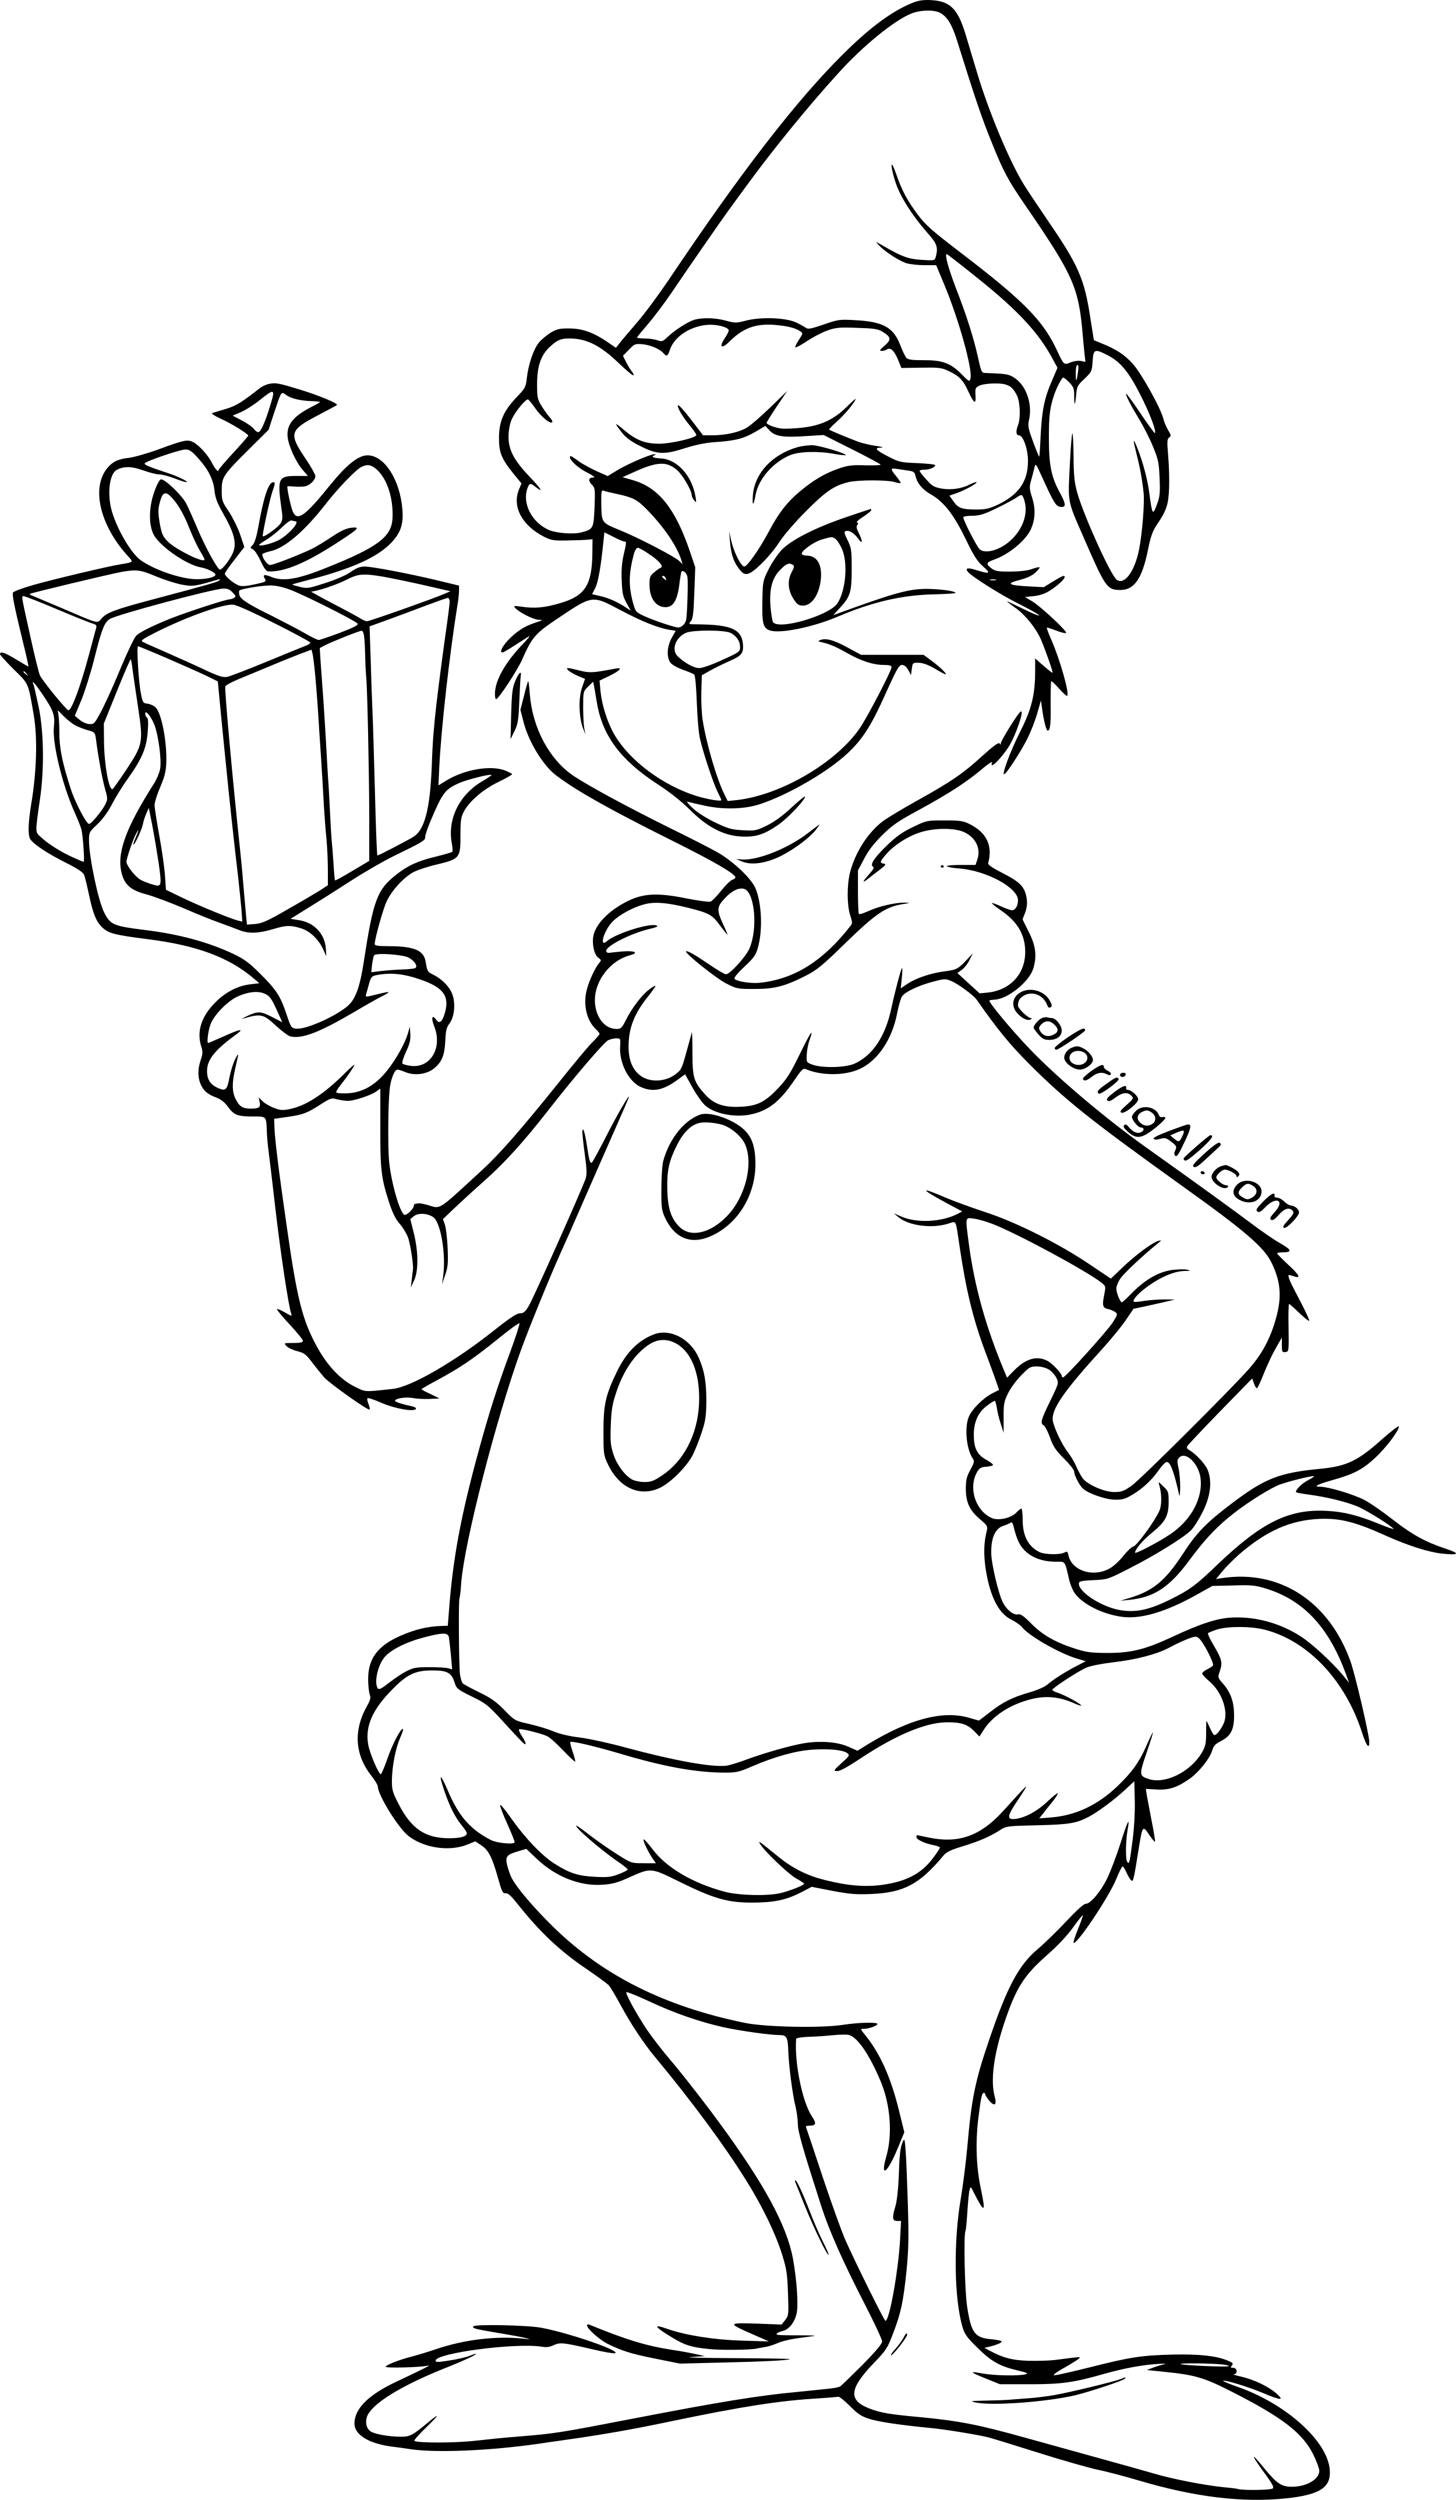
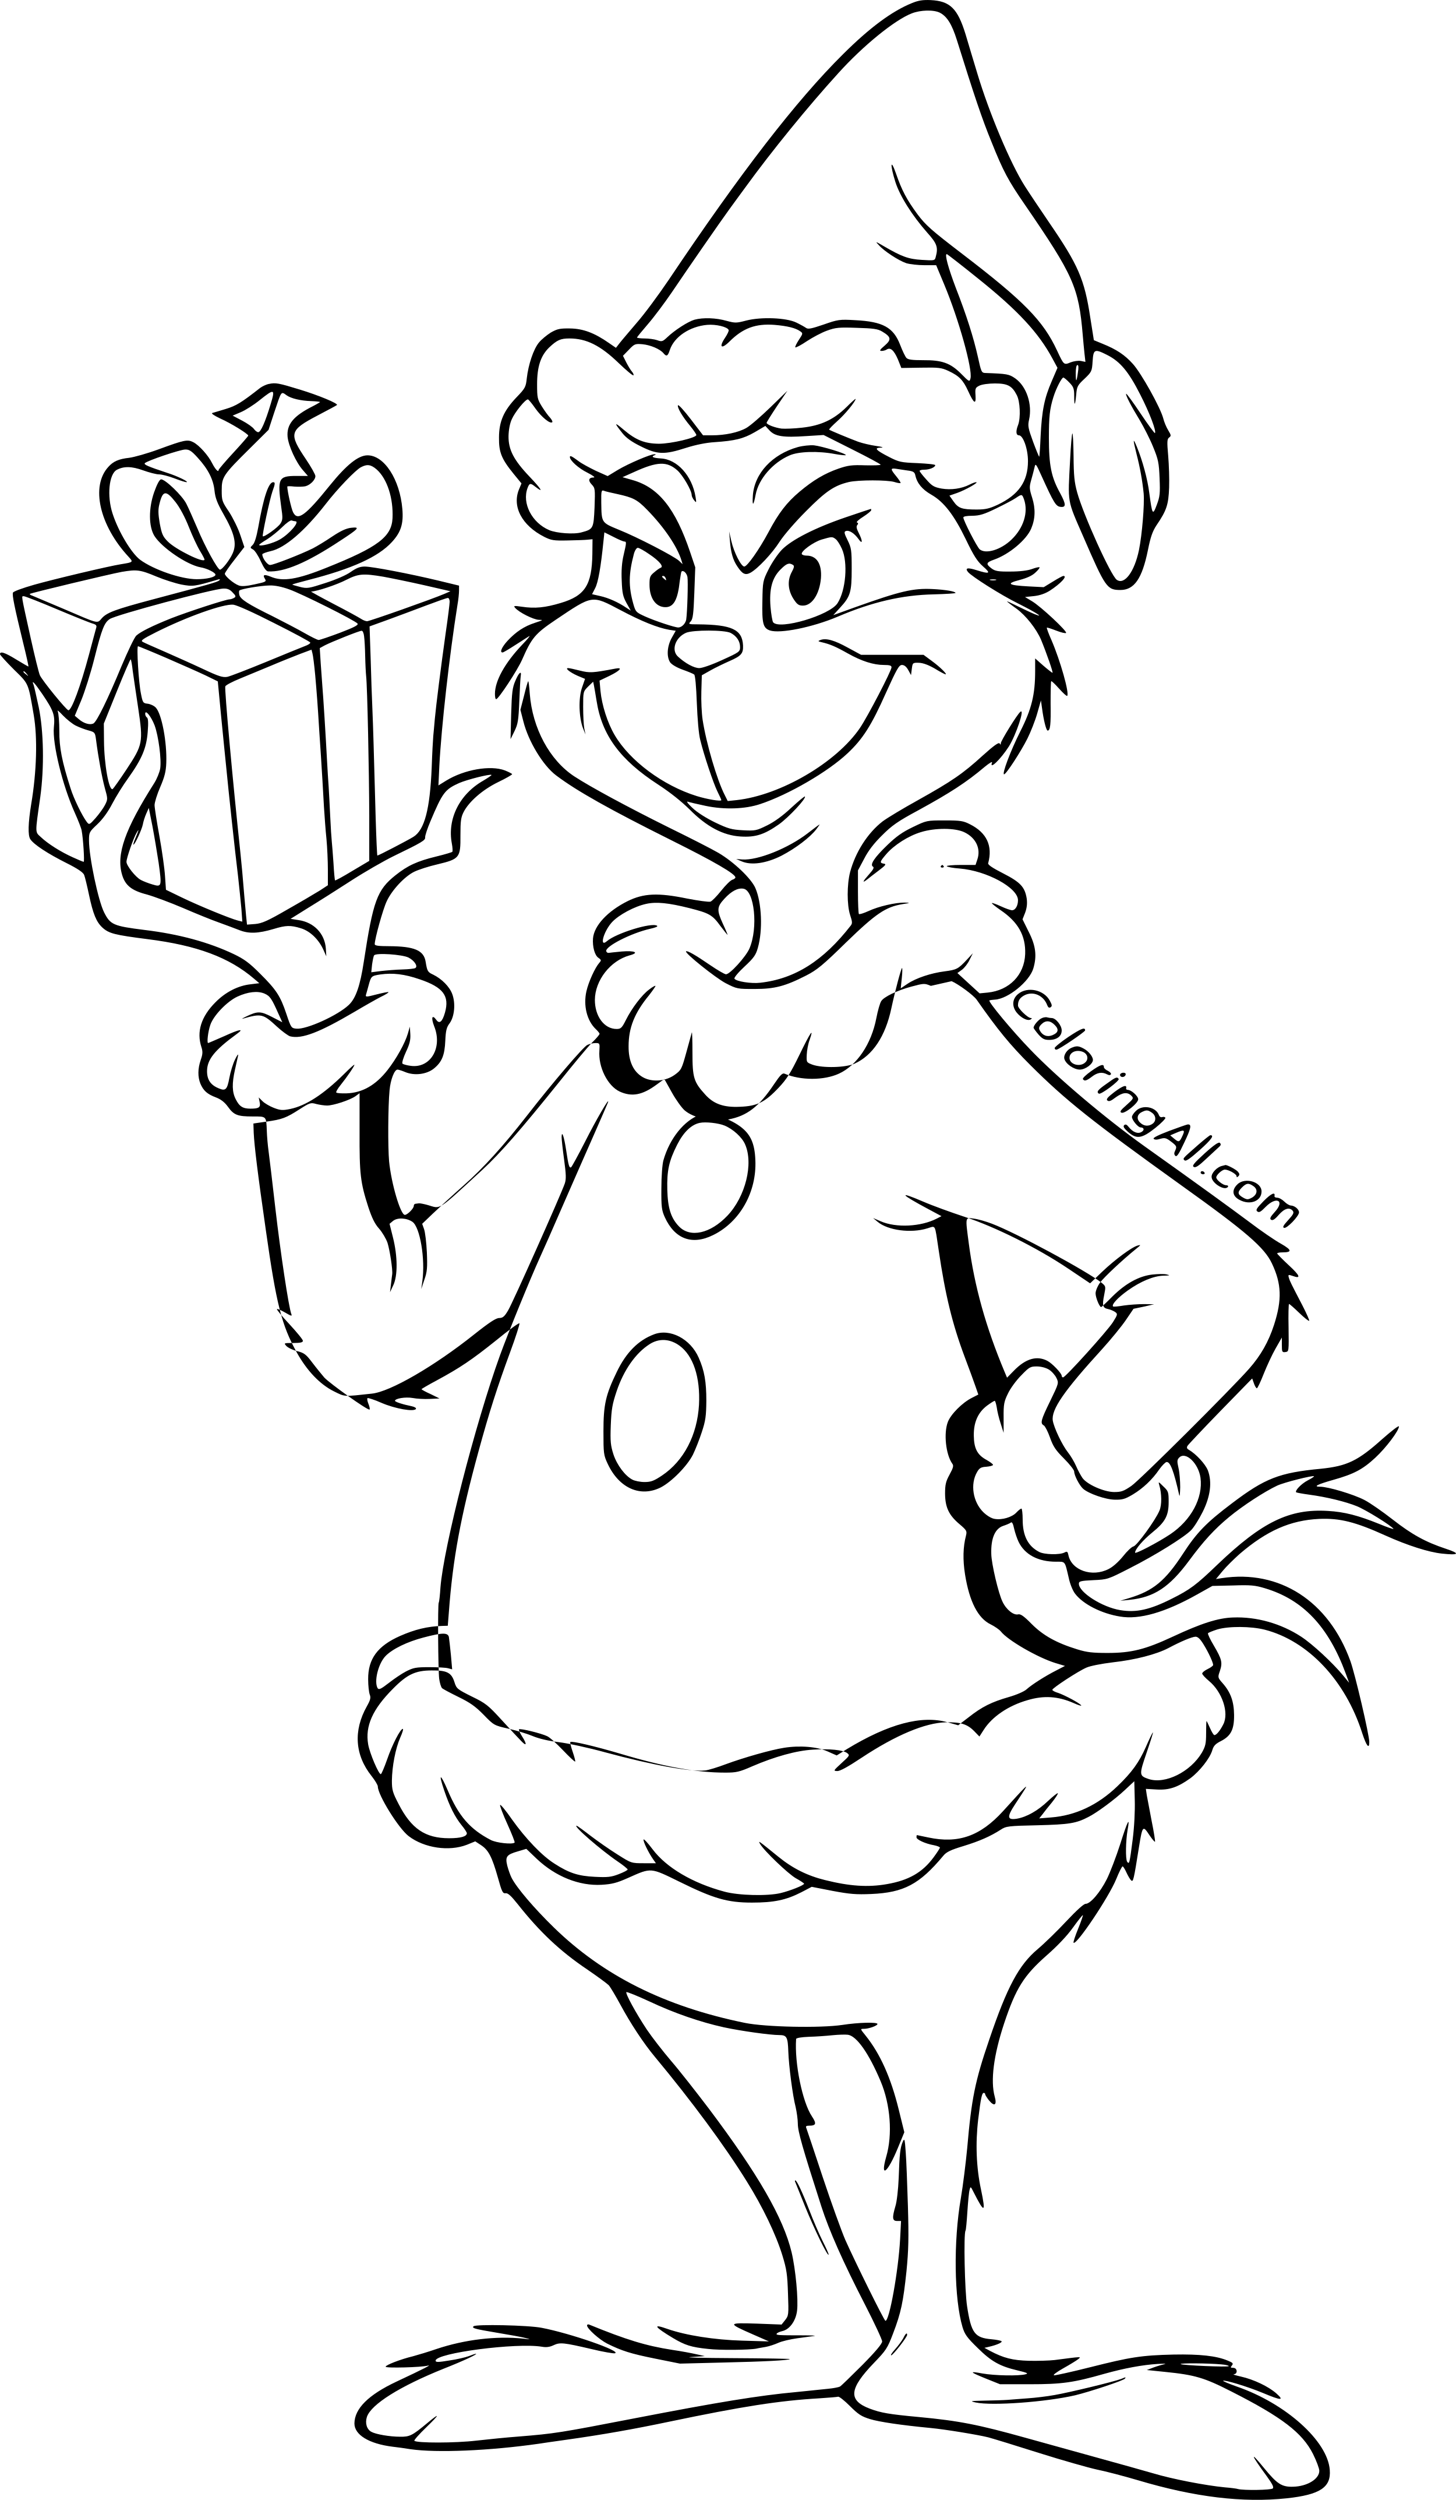
<svg xmlns="http://www.w3.org/2000/svg" version="1.0" viewBox="0 0 932.547 1600.152" preserveAspectRatio="xMidYMid meet">
  <g transform="translate(0,1600.649) scale(0.1,-0.1)" fill="#000000" stroke="none">
-     <path d="M5839 15986 c-127 -52 -268 -156 -439 -326 -300 -297 -657 -759 -1117 -1445 -67 -99 -159 -223 -205 -275 -45 -53 -94 -110 -108 -128 l-25 -32 -45 31 c-93 65 -166 92 -249 93 -66 1 -82 -3 -123 -26 -25 -16 -60 -44 -76 -64 -35 -42 -68 -141 -78 -229 -6 -56 -10 -64 -66 -122 -82 -86 -112 -155 -112 -258 -1 -94 16 -136 94 -232 l50 -61 -15 -36 c-47 -111 17 -233 161 -306 44 -22 60 -25 149 -23 55 1 114 3 130 5 l30 3 -1 -95 c-3 -198 -47 -267 -202 -313 -100 -30 -166 -37 -251 -24 -49 7 -53 6 -42 -7 24 -29 118 -76 152 -77 30 0 28 -2 -24 -19 -69 -22 -122 -57 -177 -116 -37 -41 -51 -74 -31 -74 5 0 42 22 82 48 41 26 81 52 89 57 8 4 -12 -21 -46 -56 -111 -117 -174 -231 -174 -314 0 -19 3 -35 8 -34 15 1 136 185 166 253 61 139 83 166 212 253 243 163 232 162 420 63 134 -71 236 -112 311 -125 l41 -6 -26 -46 c-29 -53 -34 -119 -10 -156 10 -14 41 -33 80 -47 34 -12 68 -26 74 -31 7 -6 13 -75 17 -182 4 -102 12 -199 22 -237 23 -95 84 -278 111 -332 13 -26 24 -50 24 -53 0 -10 -90 5 -158 26 -215 67 -428 225 -525 390 -46 78 -82 191 -91 282 l-6 67 65 31 c67 33 86 55 38 46 -149 -28 -165 -29 -229 -13 -35 9 -68 16 -75 16 -23 0 11 -27 60 -49 l48 -20 -20 -58 c-23 -68 -19 -190 7 -258 l16 -40 -8 40 c-4 22 -7 84 -7 137 0 96 0 98 32 130 l32 31 5 -24 c3 -13 10 -58 17 -99 34 -219 150 -377 395 -536 77 -50 148 -107 202 -160 108 -109 213 -165 325 -172 95 -6 152 12 246 78 62 44 177 167 166 178 -2 3 -41 -30 -87 -72 -53 -50 -108 -90 -155 -113 -69 -34 -76 -35 -155 -31 -73 4 -94 10 -178 50 -57 28 -115 64 -145 93 -28 26 -41 43 -30 40 11 -4 63 -16 115 -27 119 -25 253 -21 350 12 181 60 434 207 559 325 98 92 153 179 246 388 69 152 83 177 102 177 15 0 28 -11 40 -32 l18 -33 5 40 c5 39 6 40 45 39 27 -1 60 -13 102 -37 34 -21 65 -37 69 -37 13 0 -38 50 -91 88 l-50 37 -200 0 -200 0 -85 46 c-87 48 -139 62 -175 49 -18 -7 -17 -9 10 -15 51 -12 87 -27 165 -71 89 -50 165 -74 232 -74 37 0 48 -4 48 -15 0 -22 -153 -316 -202 -388 -151 -222 -509 -431 -790 -462 l-57 -6 -19 38 c-50 97 -119 333 -142 483 -6 41 -10 122 -8 180 l3 104 55 31 c30 17 84 43 120 59 78 34 91 49 89 101 -5 102 -71 133 -288 135 -62 0 -64 1 -47 19 14 16 18 47 23 183 l6 163 -32 95 c-95 282 -203 417 -371 464 l-63 18 74 33 c149 68 211 70 278 10 35 -32 91 -128 91 -157 0 -8 7 -23 16 -34 14 -18 15 -16 9 21 -22 136 -118 242 -223 247 -50 3 -65 11 -39 21 9 4 9 6 0 6 -23 2 -168 -60 -235 -100 l-66 -40 -76 34 c-41 20 -90 46 -108 60 -46 34 -58 40 -58 28 0 -22 55 -72 112 -100 37 -19 53 -31 40 -31 -32 0 -37 -19 -12 -45 22 -23 22 -30 18 -146 -6 -136 -8 -140 -83 -160 -48 -14 -159 -6 -207 14 -111 47 -176 172 -139 270 12 32 18 33 51 7 54 -42 39 -16 -38 65 -102 107 -136 173 -135 260 1 39 8 80 21 108 19 44 86 127 103 127 4 0 26 -26 48 -58 39 -55 95 -101 108 -88 4 3 -3 16 -14 29 -12 12 -35 44 -52 71 -29 47 -31 56 -31 143 0 113 23 182 77 235 51 48 73 58 130 58 109 0 199 -45 316 -158 48 -46 91 -82 94 -78 3 3 -1 14 -9 23 -9 10 -25 37 -37 60 l-21 42 38 39 c35 37 40 39 87 35 52 -5 112 -31 134 -57 20 -24 28 -20 41 20 28 85 128 151 239 161 57 5 131 -13 138 -33 2 -6 -8 -27 -22 -48 -42 -62 -26 -78 27 -26 86 86 167 116 288 107 83 -7 136 -20 165 -41 19 -13 18 -15 -9 -56 -15 -23 -25 -44 -22 -47 3 -3 36 14 73 39 38 25 96 56 130 68 55 20 77 22 190 18 105 -3 135 -7 162 -23 59 -35 62 -52 17 -91 -31 -26 -35 -34 -20 -34 10 0 26 4 33 9 24 16 47 -5 72 -63 l22 -55 126 2 c113 2 131 0 176 -21 68 -32 93 -57 126 -129 37 -81 51 -89 47 -27 -3 44 -1 49 25 62 16 8 59 14 99 14 81 0 110 -15 140 -74 22 -41 26 -145 9 -191 -16 -40 -14 -67 5 -67 27 0 58 -87 58 -165 0 -130 -59 -215 -193 -279 -54 -25 -78 -31 -136 -31 -94 0 -117 8 -148 52 l-26 37 49 17 c54 19 142 69 122 69 -7 0 -26 -7 -41 -15 -53 -27 -119 -36 -180 -26 -49 9 -62 17 -98 58 -24 26 -43 51 -43 55 0 5 14 8 31 8 32 0 69 15 69 29 0 5 -51 10 -114 13 -106 4 -118 7 -181 39 -86 44 -99 59 -54 60 22 1 11 5 -30 11 -35 5 -87 17 -115 27 -59 22 -179 72 -185 77 -3 3 21 27 52 55 49 43 117 126 117 142 0 3 -27 -21 -59 -53 -82 -80 -164 -118 -283 -131 -51 -6 -110 -8 -133 -6 -43 6 -95 26 -95 37 0 4 30 52 66 106 l67 99 -109 -106 c-60 -58 -129 -118 -154 -132 -51 -29 -136 -47 -220 -47 l-57 0 -78 102 c-43 56 -80 97 -83 90 -5 -15 29 -73 80 -134 21 -26 38 -51 38 -56 0 -18 -162 -56 -240 -56 -91 1 -147 23 -227 91 -60 51 -61 45 -6 -24 24 -30 59 -55 118 -84 106 -53 150 -54 290 -9 63 20 130 33 180 36 133 9 186 22 259 64 l68 40 27 -29 c35 -38 87 -46 234 -36 l112 7 183 -92 c100 -50 182 -94 182 -98 0 -4 -44 -5 -98 -4 -85 3 -109 0 -171 -21 -89 -31 -162 -74 -250 -148 -82 -69 -134 -136 -199 -259 -60 -112 -136 -220 -155 -220 -20 0 -66 90 -83 163 l-14 62 5 -60 c6 -77 20 -124 48 -165 32 -48 50 -57 83 -40 47 26 139 123 188 200 28 43 100 126 170 196 126 127 180 163 273 185 61 14 247 14 292 0 19 -6 37 -9 39 -6 2 2 -10 21 -27 42 -38 46 -39 54 -3 49 15 -2 48 -7 73 -11 40 -5 47 -10 52 -33 11 -49 44 -89 102 -122 81 -46 146 -131 221 -286 51 -106 73 -140 110 -173 53 -46 44 -51 -42 -24 -57 18 -75 14 -54 -12 24 -29 214 -149 320 -201 116 -58 176 -97 105 -68 -22 9 -70 32 -107 50 -38 19 -68 33 -68 31 0 -2 27 -23 61 -47 60 -44 127 -129 157 -199 35 -85 79 -211 73 -211 -3 0 -30 21 -59 46 l-52 46 0 -80 c0 -151 -22 -243 -95 -387 -64 -127 -119 -275 -104 -275 13 0 106 143 149 228 21 42 50 115 63 161 l24 84 7 -49 c10 -77 27 -144 36 -144 17 0 21 38 19 173 0 76 1 140 4 143 2 3 25 -19 50 -47 26 -29 49 -50 52 -47 16 15 -44 226 -100 356 -19 42 -32 78 -30 81 2 2 29 -7 60 -19 31 -12 59 -19 63 -15 9 10 -161 169 -218 203 l-45 27 58 6 c37 4 71 16 100 34 71 46 116 95 88 95 -5 0 -35 -16 -67 -36 l-59 -36 -97 5 c-131 7 -147 18 -58 41 46 12 80 27 101 47 18 16 30 32 27 34 -3 3 -25 -2 -49 -11 -28 -10 -78 -16 -137 -16 -78 -1 -98 3 -120 19 -39 29 -37 39 14 57 96 33 209 127 239 200 26 62 28 126 6 196 -19 60 -19 69 -6 115 8 27 17 64 21 80 6 28 9 25 45 -55 79 -174 92 -195 122 -198 36 -4 35 17 -2 86 -58 104 -73 179 -73 357 0 133 5 184 29 260 17 55 53 125 64 125 3 0 21 -14 38 -32 27 -28 31 -39 31 -87 0 -68 6 -64 13 10 4 51 9 60 53 101 46 44 48 48 52 112 5 78 13 81 94 40 83 -42 137 -107 211 -253 61 -119 105 -236 94 -247 -2 -2 -44 54 -92 126 -48 72 -90 129 -92 126 -6 -6 30 -76 88 -171 26 -44 65 -120 85 -170 33 -80 37 -102 41 -200 4 -97 2 -117 -18 -170 -26 -70 -29 -65 -48 76 -11 88 -43 206 -79 294 -26 63 -27 53 -3 -43 23 -89 38 -173 46 -254 6 -69 -10 -264 -30 -362 -29 -140 -93 -225 -142 -191 -38 26 -214 415 -254 560 -18 65 -22 108 -23 232 -1 83 -4 149 -8 145 -3 -4 -10 -79 -14 -167 -15 -285 -21 -252 85 -495 141 -325 151 -340 237 -340 89 0 139 73 176 254 17 85 29 120 55 160 65 95 77 132 81 241 2 55 -1 147 -6 205 -8 90 -7 106 6 116 14 10 13 15 -5 45 -12 19 -27 54 -33 79 -19 70 -140 287 -194 347 -52 58 -105 93 -194 129 l-56 23 -23 145 c-37 245 -77 336 -262 606 -58 85 -129 191 -157 235 -93 146 -229 470 -304 720 -23 77 -58 191 -76 253 -51 165 -99 212 -224 218 -50 2 -78 -2 -121 -20z m181 -61 c46 -24 77 -74 109 -176 111 -355 161 -504 221 -650 76 -190 108 -249 215 -404 311 -453 344 -527 370 -835 3 -36 8 -89 11 -117 l6 -53 -29 6 c-17 3 -45 -1 -66 -9 -43 -18 -43 -18 -86 74 -89 192 -211 317 -610 622 -196 150 -232 182 -284 251 -70 95 -101 154 -138 261 -36 103 -39 57 -4 -54 29 -90 107 -214 205 -325 62 -69 70 -93 53 -155 -6 -23 -8 -23 -89 -18 -86 5 -129 21 -244 88 -55 32 -55 32 -30 5 33 -37 125 -97 174 -114 23 -7 75 -13 117 -13 l75 0 51 -122 c94 -224 183 -545 169 -602 -6 -24 -8 -24 -60 29 -69 69 -122 88 -245 87 -66 0 -94 3 -105 14 -8 8 -26 46 -41 85 -43 111 -110 148 -287 157 -102 6 -111 4 -203 -28 -79 -27 -100 -31 -113 -21 -10 7 -37 22 -62 34 -64 31 -224 37 -319 13 -65 -17 -72 -17 -128 -2 -67 19 -150 22 -205 7 -41 -12 -126 -66 -175 -113 -29 -27 -34 -29 -64 -18 -17 6 -54 11 -80 11 -27 0 -49 3 -49 6 0 3 32 42 70 86 39 45 107 136 152 202 97 144 316 460 368 531 20 28 68 93 106 145 164 226 398 514 594 729 158 175 361 340 470 382 56 22 141 24 180 4z m249 -1705 c252 -202 383 -344 471 -507 l33 -61 -37 -86 c-47 -108 -63 -188 -71 -351 -3 -71 -7 -130 -9 -132 -1 -2 -19 41 -39 95 -32 88 -35 102 -26 142 22 98 -16 213 -88 264 -40 28 -53 30 -193 35 -23 1 -26 7 -47 104 -27 121 -72 264 -142 443 -47 124 -72 214 -57 214 3 0 96 -72 205 -160z m635 -597 c-9 -65 -14 -67 -14 -5 0 30 4 52 11 52 7 0 8 -16 3 -47z m-2950 -779 c100 -22 127 -35 190 -100 109 -111 194 -236 221 -326 l7 -23 -23 22 c-35 31 -267 151 -384 198 -114 47 -112 44 -114 174 -1 75 1 82 17 76 9 -4 48 -13 86 -21z m2605 -35 c28 -82 -3 -182 -80 -256 -68 -66 -165 -95 -204 -63 -17 14 -105 185 -105 204 0 7 21 11 58 11 47 1 74 9 152 47 52 25 109 55 125 66 40 27 41 27 54 -9z m-2560 -269 c14 0 14 -6 -5 -87 -11 -46 -15 -99 -12 -163 3 -81 8 -102 31 -144 l27 -48 -28 18 c-53 36 -114 63 -167 75 l-53 12 20 39 c19 36 36 132 53 300 l6 57 58 -29 c32 -17 64 -30 70 -30z m161 -82 c64 -43 93 -79 71 -86 -6 -2 -25 -15 -41 -29 -27 -22 -30 -31 -30 -79 0 -87 41 -144 102 -144 53 0 79 47 92 169 4 30 9 57 11 59 11 11 33 -9 38 -35 5 -29 -1 -228 -8 -273 -5 -26 -29 -50 -51 -50 -22 0 -149 42 -211 70 -60 27 -62 30 -77 82 -31 111 -30 191 4 319 6 22 17 39 25 39 8 0 42 -19 75 -42z m104 -154 c5 -14 4 -15 -9 -4 -17 14 -19 20 -6 20 5 0 12 -7 15 -16z m2114 -11 c-10 -2 -26 -2 -35 0 -10 3 -2 5 17 5 19 0 27 -2 18 -5z m-1698 -338 c38 -20 60 -53 60 -90 0 -30 -4 -33 -114 -83 -65 -30 -128 -52 -147 -52 -33 0 -88 29 -136 73 -46 41 -18 123 51 153 45 19 248 19 286 -1z M1723 13549 c-17 -3 -42 -15 -56 -25 -120 -94 -154 -115 -220 -135 -40 -12 -79 -24 -87 -26 -9 -3 12 -17 50 -35 70 -31 180 -99 180 -110 0 -3 -43 -53 -95 -109 -52 -56 -95 -107 -95 -111 0 -18 -21 4 -41 43 -25 51 -84 116 -121 135 -37 19 -57 15 -223 -46 -71 -26 -156 -50 -188 -54 -66 -7 -102 -23 -133 -58 -114 -124 -57 -374 129 -575 32 -35 32 -35 -48 -48 -77 -12 -431 -96 -558 -132 -73 -21 -131 -42 -134 -50 -6 -16 10 -94 65 -320 21 -84 36 -153 34 -153 -2 0 -37 20 -78 45 -73 45 -104 55 -104 34 0 -5 40 -49 88 -97 98 -96 92 -83 128 -292 25 -146 19 -362 -16 -570 -20 -123 -22 -200 -6 -225 22 -34 112 -93 234 -154 70 -35 105 -59 111 -75 5 -12 19 -70 31 -127 26 -123 47 -174 86 -210 42 -38 78 -47 289 -74 318 -40 523 -117 683 -254 l33 -28 -57 -7 c-80 -9 -160 -50 -224 -115 -92 -92 -122 -189 -90 -287 9 -28 9 -44 -4 -81 -20 -58 -20 -110 -2 -154 19 -44 43 -66 99 -87 32 -12 56 -31 77 -60 38 -53 61 -62 159 -62 89 0 86 4 90 -95 1 -33 6 -90 11 -126 5 -37 25 -203 44 -370 32 -278 85 -630 102 -674 6 -15 -1 -13 -40 10 -26 15 -49 25 -52 22 -3 -3 33 -47 80 -97 47 -51 86 -98 86 -106 0 -10 -15 -14 -62 -14 -60 0 -61 0 -44 -19 10 -11 41 -26 69 -33 44 -11 57 -20 96 -72 25 -33 61 -77 78 -97 36 -39 282 -214 290 -205 3 3 0 19 -7 36 -7 17 -10 33 -6 37 3 3 44 -10 89 -30 88 -38 208 -59 221 -39 3 6 -8 13 -26 17 -59 12 -108 28 -108 35 0 15 67 26 113 18 26 -5 75 -8 110 -6 l62 3 -57 28 c-32 14 -58 29 -58 31 0 3 44 28 98 57 148 80 224 131 380 256 78 64 145 113 149 109 3 -3 -23 -86 -59 -183 -83 -225 -135 -387 -203 -636 -115 -420 -165 -690 -190 -1029 l-7 -88 -36 -1 c-94 -3 -173 -22 -269 -64 -145 -64 -206 -147 -205 -278 0 -40 5 -83 10 -97 8 -20 5 -34 -18 -75 -88 -156 -77 -313 30 -447 22 -28 40 -58 40 -67 0 -54 133 -269 198 -318 100 -76 258 -99 372 -55 l54 22 38 -25 c47 -31 70 -76 107 -207 25 -90 31 -103 49 -100 15 2 35 -16 78 -70 140 -177 271 -301 445 -418 66 -45 127 -90 138 -101 10 -11 44 -68 76 -127 63 -117 148 -246 220 -332 237 -285 446 -568 587 -795 104 -166 188 -342 229 -475 28 -91 32 -124 36 -245 5 -134 4 -141 -18 -169 l-23 -29 -159 6 c-188 6 -189 3 -27 -68 l105 -46 -170 5 c-180 5 -362 34 -480 75 -98 35 -85 14 35 -58 77 -46 117 -59 225 -70 74 -9 263 -7 310 2 11 3 38 7 60 11 22 4 58 16 80 26 22 10 76 23 120 29 44 6 94 13 110 15 17 2 -17 4 -75 4 -158 0 -172 1 -165 11 3 5 18 12 35 16 47 10 87 65 95 130 9 72 -9 265 -35 375 -53 220 -214 499 -529 918 -82 108 -191 247 -243 307 -52 61 -122 151 -155 200 -71 107 -139 232 -131 240 3 3 70 -24 148 -60 159 -75 326 -132 475 -165 111 -24 298 -50 357 -50 47 0 54 -13 57 -105 3 -91 28 -284 47 -356 7 -31 14 -80 14 -107 0 -49 30 -154 151 -530 49 -152 138 -354 280 -629 60 -117 109 -222 109 -234 0 -15 -42 -65 -127 -151 -71 -71 -135 -133 -143 -138 -8 -4 -42 -11 -75 -14 -103 -11 -148 -15 -205 -21 -240 -22 -502 -65 -1040 -169 -476 -92 -506 -97 -741 -116 -68 -5 -189 -17 -268 -26 -136 -16 -382 -16 -397 -1 -4 3 31 43 77 87 88 85 89 96 4 25 -95 -79 -111 -87 -173 -86 -65 0 -153 15 -183 31 -30 16 -42 56 -29 96 27 80 209 195 493 309 129 51 220 94 205 95 -4 0 -25 -7 -45 -15 -21 -8 -77 -21 -125 -28 -73 -12 -88 -12 -88 -1 0 49 519 116 681 89 28 -5 50 -2 75 10 41 19 63 17 247 -26 70 -17 136 -28 145 -26 49 12 -285 128 -468 163 -85 17 -423 24 -437 10 -12 -12 5 -17 148 -41 79 -13 162 -28 184 -34 37 -10 36 -10 -15 -4 -172 18 -375 -6 -556 -67 -49 -17 -116 -37 -149 -46 -79 -19 -175 -56 -175 -67 0 -10 230 -4 270 7 29 8 -23 -19 -200 -102 -181 -85 -269 -173 -270 -268 0 -73 93 -130 245 -149 28 -3 79 -10 115 -16 167 -24 505 -10 820 35 19 3 100 15 180 26 235 33 431 68 655 115 469 98 705 135 965 150 58 4 111 8 117 10 7 3 41 -24 76 -59 54 -54 74 -67 129 -84 58 -18 199 -39 388 -57 95 -9 307 -44 370 -60 30 -8 177 -53 325 -100 149 -47 315 -94 370 -106 55 -11 174 -42 265 -69 363 -108 670 -145 953 -115 211 23 283 70 274 181 -13 185 -282 426 -595 534 -51 18 -91 35 -88 37 8 8 159 -38 255 -78 117 -49 139 -50 86 -3 -51 45 -146 90 -227 108 -35 8 -55 14 -45 15 26 2 22 41 -4 41 -18 0 -19 2 -9 15 11 13 6 18 -26 31 -73 31 -180 42 -346 39 -209 -5 -277 -16 -535 -81 -119 -30 -224 -53 -232 -52 -9 2 18 22 59 45 41 23 84 49 95 58 22 18 28 18 -150 -5 -33 -4 -107 -6 -165 -5 -106 3 -163 18 -250 64 l-35 19 30 7 c48 11 85 27 80 35 -2 4 -32 10 -65 13 -107 9 -130 40 -156 211 -15 96 -23 464 -10 484 3 4 8 60 12 123 4 62 10 125 14 138 6 24 7 23 26 -15 70 -138 79 -134 47 18 -30 140 -36 294 -18 447 17 139 24 171 36 171 5 0 9 -4 9 -9 0 -5 12 -24 26 -41 34 -40 50 -27 35 26 -28 102 -7 265 60 468 76 228 127 308 276 439 65 57 128 123 165 175 33 46 62 82 64 80 1 -2 -12 -42 -31 -88 -19 -46 -32 -86 -29 -89 18 -18 226 292 273 407 18 45 37 82 41 82 4 0 15 -18 25 -40 10 -22 24 -45 30 -50 13 -11 16 0 50 214 22 136 25 140 66 77 19 -28 35 -47 37 -43 1 5 -8 65 -22 133 -13 68 -27 142 -31 164 l-6 41 68 -4 c81 -5 136 14 217 72 59 44 126 128 141 181 8 27 21 40 55 57 64 33 85 74 84 168 -1 86 -22 144 -73 202 -32 36 -32 38 -18 78 18 54 13 75 -38 162 -24 40 -41 76 -38 80 2 4 30 15 61 25 73 21 215 20 302 -2 277 -71 517 -324 625 -663 27 -82 45 -105 45 -56 0 46 -91 435 -121 518 -139 384 -454 587 -823 531 l-38 -6 43 52 c23 28 73 77 109 109 174 149 324 215 508 224 133 6 233 -19 427 -107 140 -63 275 -106 360 -115 111 -12 120 0 25 31 -130 43 -217 91 -340 187 -63 49 -144 106 -181 125 -69 36 -232 85 -284 85 -47 0 -18 15 85 44 131 37 187 66 269 142 69 64 151 173 151 200 0 8 -48 -29 -107 -81 -156 -140 -226 -173 -393 -190 -266 -25 -358 -61 -568 -220 -166 -125 -227 -188 -316 -325 -113 -173 -190 -236 -341 -282 l-60 -18 60 6 c157 16 255 81 381 251 93 126 163 202 255 278 88 73 228 164 309 202 45 21 229 67 236 60 2 -2 -16 -14 -41 -27 -40 -21 -83 -65 -73 -76 3 -2 40 -9 84 -15 112 -15 234 -45 305 -74 57 -23 222 -125 234 -145 3 -4 -39 10 -92 32 -134 54 -222 77 -328 83 -246 15 -420 -69 -707 -343 -137 -132 -177 -161 -293 -219 -141 -71 -228 -90 -330 -73 -116 19 -265 114 -265 169 0 16 11 19 93 23 91 4 93 5 232 76 164 83 349 198 394 244 18 18 51 71 74 117 50 100 61 192 33 266 -16 40 -75 104 -121 131 -13 7 -16 14 -9 26 5 8 100 109 211 223 l203 208 11 -31 c6 -18 15 -32 19 -32 4 0 24 42 44 93 20 50 54 124 76 162 l40 70 0 -48 c0 -44 2 -48 23 -45 22 3 22 4 20 156 -2 83 0 152 3 152 3 0 32 -25 65 -57 32 -31 61 -54 64 -51 3 2 -16 45 -41 94 -79 152 -82 158 -89 181 -6 21 -4 22 25 12 55 -20 47 2 -27 70 -40 37 -73 71 -73 74 0 4 15 7 33 7 64 0 62 15 -8 55 -37 20 -129 83 -204 140 -125 93 -302 222 -676 488 -250 179 -554 436 -725 614 -119 123 -274 310 -263 316 5 2 21 4 36 5 84 5 220 116 245 199 24 80 16 146 -29 234 l-40 81 17 43 c11 31 14 57 10 89 -12 75 -40 105 -151 162 -67 34 -99 55 -96 65 30 111 -9 195 -116 249 -43 22 -60 25 -163 25 -115 0 -115 0 -204 -43 -67 -32 -106 -60 -163 -115 -83 -80 -113 -125 -92 -138 9 -5 3 -18 -24 -48 -42 -47 -48 -61 -13 -34 12 10 46 36 75 58 44 33 49 41 32 43 -29 5 -27 12 16 62 49 57 141 116 221 140 90 28 220 28 279 -1 73 -35 106 -104 83 -173 l-12 -36 -94 0 c-53 0 -93 -4 -90 -8 3 -5 40 -12 83 -15 172 -14 373 -123 373 -203 0 -35 -17 -64 -38 -64 -9 0 -41 11 -71 25 -30 14 -56 23 -58 21 -3 -2 22 -22 55 -45 113 -76 162 -164 158 -281 -5 -134 -101 -233 -240 -247 l-52 -5 -71 65 -71 65 29 21 c16 12 38 40 49 64 l21 42 -38 -41 c-56 -60 -66 -65 -142 -75 -88 -11 -184 -43 -239 -80 l-43 -29 7 68 c4 37 4 65 1 62 -7 -7 -44 -146 -68 -257 -38 -180 -120 -303 -236 -355 -58 -26 -204 -29 -268 -7 -40 15 -40 15 -38 64 1 28 9 70 18 94 30 86 6 51 -64 -93 -58 -119 -82 -157 -135 -213 -87 -92 -137 -117 -247 -121 -104 -5 -169 18 -223 79 -73 80 -81 108 -81 267 0 79 -2 137 -4 130 -2 -7 -18 -64 -35 -127 -30 -109 -33 -114 -74 -144 -59 -43 -148 -49 -206 -15 -60 35 -91 102 -90 198 0 118 38 213 131 326 24 31 43 58 41 60 -3 2 -21 -8 -41 -24 -45 -33 -110 -118 -148 -194 -26 -52 -33 -58 -60 -58 -79 0 -139 81 -139 186 1 125 99 251 222 285 65 17 35 32 -49 25 -42 -4 -80 -8 -85 -9 -6 -1 -12 3 -15 10 -11 30 160 117 280 144 36 8 53 15 45 20 -36 22 -262 -48 -321 -99 -50 -44 -22 62 33 122 44 47 144 101 220 117 64 14 142 6 274 -27 130 -33 148 -43 201 -116 25 -33 45 -58 45 -55 0 2 -13 34 -30 70 -40 88 -39 108 10 161 44 48 85 70 121 64 71 -10 96 -251 39 -383 -23 -53 -125 -165 -150 -165 -9 0 -55 27 -102 59 -90 62 -147 95 -154 88 -11 -10 189 -170 254 -204 72 -37 76 -37 185 -37 128 0 195 17 332 87 68 35 106 66 255 212 190 184 252 226 360 244 51 8 52 9 15 10 -58 1 -168 -24 -232 -54 -31 -14 -59 -23 -62 -19 -3 3 -6 67 -6 142 l0 137 40 75 c26 51 63 99 115 150 63 63 100 89 230 159 205 112 310 180 427 279 29 24 50 36 47 28 -20 -52 55 20 108 103 46 74 104 247 73 221 -20 -16 -125 -186 -125 -201 0 -11 -2 -11 -8 -1 -6 8 -38 -15 -108 -78 -127 -116 -199 -165 -414 -285 -96 -53 -199 -115 -228 -137 -95 -74 -173 -196 -207 -323 -21 -80 -21 -212 0 -276 14 -42 15 -53 4 -67 -175 -225 -357 -341 -579 -366 -58 -7 -155 8 -166 26 -4 6 25 41 64 77 60 56 73 74 86 121 32 112 25 288 -16 382 -27 62 -140 169 -238 226 -41 24 -182 96 -315 161 -264 131 -503 260 -607 328 -158 104 -268 308 -285 529 -3 47 -8 82 -10 80 -3 -2 -15 -45 -27 -94 l-23 -89 19 -74 c32 -128 126 -283 210 -346 134 -101 345 -219 742 -417 267 -133 406 -213 406 -236 0 -5 -9 -12 -20 -15 -12 -4 -43 -35 -71 -70 -28 -35 -59 -67 -69 -70 -11 -3 -78 6 -150 20 -185 38 -278 34 -381 -17 -128 -64 -214 -157 -221 -238 -4 -54 11 -108 34 -124 20 -14 20 -17 6 -33 -27 -31 -68 -120 -82 -181 -21 -92 3 -189 60 -243 13 -12 24 -26 24 -30 0 -5 -21 -30 -48 -56 -26 -26 -121 -140 -211 -253 -243 -302 -376 -455 -492 -562 -293 -269 -263 -250 -349 -225 -25 7 -51 12 -57 11 -7 -1 -17 -2 -23 -3 -5 0 -10 -7 -10 -14 0 -16 -41 -57 -57 -57 -28 0 -87 201 -101 343 -8 92 -7 349 3 455 6 67 31 132 51 132 6 0 29 -7 50 -16 58 -24 135 -15 182 22 52 42 70 85 74 179 3 65 8 86 28 112 31 43 39 128 16 188 -18 47 -67 96 -122 123 -35 16 -38 22 -48 83 -12 73 -73 98 -233 99 -68 0 -93 3 -93 13 0 34 53 225 77 275 33 71 113 157 175 188 26 13 93 35 150 48 142 34 148 42 147 185 0 91 3 115 20 149 34 67 122 144 221 192 50 24 90 47 90 51 0 3 -21 14 -46 24 -92 35 -260 6 -376 -65 l-50 -31 6 128 c13 247 64 702 116 1028 6 33 10 74 10 92 l0 31 -132 32 c-188 45 -424 90 -472 90 -31 0 -53 -9 -89 -34 -29 -21 -94 -49 -162 -71 -108 -35 -117 -37 -165 -25 -28 7 -50 14 -48 15 2 2 48 15 103 29 281 72 448 148 535 243 58 63 75 117 67 211 -16 190 -116 344 -223 344 -59 0 -134 -60 -241 -192 -157 -195 -207 -231 -236 -172 -11 21 -37 136 -37 164 0 3 20 3 45 0 25 -2 57 -1 71 2 31 8 64 41 64 65 0 10 -27 58 -60 107 -112 166 -107 186 74 281 65 34 121 64 124 67 9 10 -117 62 -238 99 -137 42 -155 45 -197 36z m10 -131 c-34 -113 -63 -178 -79 -178 -7 0 -19 9 -27 20 -8 12 -42 36 -76 54 l-61 32 52 22 c29 12 84 47 121 77 95 76 101 74 70 -27z m103 58 c28 -20 90 -35 157 -37 31 -1 57 -4 57 -6 0 -1 -21 -14 -47 -27 -125 -63 -168 -117 -161 -196 6 -58 54 -163 98 -213 l32 -37 -75 0 c-113 0 -121 -16 -96 -197 11 -73 10 -85 -5 -108 -16 -25 -105 -89 -113 -81 -5 5 45 239 62 287 18 49 18 59 5 59 -30 0 -62 -96 -96 -289 -11 -60 -23 -100 -35 -112 -18 -18 -18 -19 2 -30 11 -6 33 -39 49 -75 20 -43 35 -64 47 -65 103 -6 248 55 460 195 123 80 132 91 71 84 -32 -4 -66 -20 -119 -55 -41 -28 -97 -62 -126 -77 -77 -38 -251 -106 -273 -106 -18 0 -50 44 -50 68 0 5 25 14 55 21 90 20 216 128 351 301 74 96 191 218 226 236 40 21 64 17 101 -15 67 -60 107 -184 101 -312 -6 -119 -94 -185 -419 -315 -190 -77 -283 -92 -361 -59 -42 17 -54 13 -37 -14 11 -17 5 -20 -66 -35 -54 -12 -85 -14 -102 -7 -33 12 -89 60 -89 75 0 6 28 47 63 91 l62 80 -26 77 c-14 43 -47 109 -72 148 -45 66 -47 73 -47 138 0 85 9 99 179 267 l121 120 36 110 c48 143 43 137 80 111z m-570 -399 c67 -73 101 -140 108 -212 5 -46 17 -78 55 -145 74 -129 89 -194 61 -256 -19 -43 -67 -104 -81 -104 -15 0 -97 149 -145 265 -26 60 -57 131 -70 156 -26 53 -139 161 -163 157 -10 -2 -26 -32 -44 -83 -36 -103 -35 -219 2 -279 47 -75 208 -185 296 -201 42 -7 95 -34 95 -47 0 -16 -56 -29 -120 -29 -100 0 -276 61 -362 124 -56 42 -139 179 -177 296 -37 113 -23 253 27 280 45 24 96 23 168 -3 39 -14 85 -26 102 -26 18 0 61 -11 98 -25 36 -14 71 -25 78 -25 20 1 -57 39 -124 60 -124 41 -151 53 -142 62 16 16 226 87 258 87 26 1 41 -9 80 -52z m-142 -284 c27 -34 61 -97 86 -161 23 -58 55 -126 71 -152 16 -26 29 -51 29 -55 0 -27 -185 64 -235 115 -33 33 -39 49 -52 117 -10 60 -11 88 -2 123 21 88 42 91 103 13z m767 -123 c32 0 -34 -79 -99 -117 -41 -24 -132 -48 -132 -34 0 3 23 19 50 35 27 17 71 52 97 78 27 27 54 46 61 43 8 -3 18 -5 23 -5z m-889 -354 c48 -20 120 -43 159 -51 74 -14 86 -12 229 30 18 6 22 5 15 -3 -10 -11 -67 -27 -425 -122 -241 -64 -295 -84 -328 -121 -31 -35 -14 -39 -247 61 -99 42 -189 80 -199 84 -10 3 -17 8 -15 11 7 6 508 126 589 141 96 16 117 14 222 -30z m1453 -1 c50 -9 167 -33 260 -54 l170 -39 -39 -17 c-77 -33 -479 -175 -495 -175 -9 0 -26 7 -38 15 -12 8 -90 51 -175 95 -84 44 -150 80 -145 80 36 1 163 43 225 75 77 39 107 42 237 20z m-603 -81 c80 -28 422 -199 438 -219 7 -9 -21 -24 -113 -59 -67 -25 -128 -46 -136 -46 -8 0 -48 20 -90 44 -42 24 -132 71 -201 106 -163 80 -209 110 -217 138 -3 13 -3 26 1 29 10 10 136 31 193 32 33 1 78 -8 125 -25z m-362 -20 c21 -21 22 -27 10 -34 -8 -5 -22 -10 -30 -10 -24 0 -268 -80 -373 -121 -122 -49 -195 -85 -224 -111 -12 -11 -54 -99 -95 -196 -87 -210 -157 -353 -179 -366 -21 -12 -62 -1 -94 27 l-26 22 41 98 c22 53 61 175 85 271 47 187 63 227 98 250 40 27 664 194 728 195 26 1 42 -6 59 -25z m-1121 -109 c112 -47 214 -88 228 -91 17 -5 23 -12 20 -23 -3 -9 -23 -86 -46 -171 -56 -209 -112 -360 -133 -360 -12 0 -169 192 -183 225 -7 17 -33 122 -58 235 -64 290 -61 270 -44 270 8 0 105 -38 216 -85z m2511 50 c0 -13 -11 -102 -25 -197 -32 -228 -62 -466 -70 -553 -3 -38 -8 -88 -10 -110 -2 -22 -7 -112 -10 -200 -11 -269 -46 -401 -117 -445 -37 -23 -224 -120 -231 -120 -2 0 -7 109 -11 243 -12 436 -16 580 -21 697 -3 63 -8 208 -11 321 l-7 206 119 43 c66 24 175 65 244 91 69 26 131 48 138 48 6 1 12 -10 12 -24z m-1122 -138 c124 -62 227 -118 229 -123 2 -6 -14 -16 -34 -23 -21 -8 -134 -54 -250 -102 -117 -48 -228 -91 -247 -95 -30 -5 -55 3 -155 50 -66 31 -176 80 -244 110 -69 30 -133 58 -143 64 -15 8 -1 18 84 61 199 100 433 183 496 177 24 -3 127 -49 264 -119z m574 -84 c3 -21 6 -78 7 -128 1 -49 4 -106 6 -125 8 -71 19 -613 20 -894 l0 -290 -108 -64 c-59 -36 -109 -63 -111 -61 -2 2 -7 51 -10 109 -4 58 -9 121 -11 140 -2 19 -7 91 -10 160 -3 69 -8 154 -10 190 -3 36 -7 108 -10 160 -9 171 -25 424 -30 480 -2 30 -7 98 -11 152 l-6 96 33 18 c43 22 220 93 235 93 7 1 14 -16 16 -36z m-1269 -137 c94 -41 208 -91 252 -112 l80 -39 21 -220 c12 -121 27 -274 34 -340 13 -136 53 -510 75 -690 7 -66 17 -158 21 -204 l6 -84 -28 7 c-48 12 -248 94 -358 147 l-103 50 -6 87 c-3 48 -19 163 -36 256 -17 93 -31 183 -31 199 0 17 16 69 36 115 28 65 37 100 39 155 5 133 -29 313 -67 354 -11 12 -35 23 -52 25 -29 3 -32 6 -43 63 -15 69 -29 305 -19 305 3 0 84 -33 179 -74z m956 -113 c10 -115 15 -176 26 -358 3 -49 8 -124 11 -165 2 -41 7 -106 9 -145 2 -38 7 -117 10 -175 4 -58 10 -149 16 -204 5 -54 9 -143 9 -197 l0 -99 -52 -34 c-29 -18 -122 -73 -207 -121 -128 -74 -163 -89 -206 -93 l-53 -4 -6 58 c-3 33 -8 87 -11 122 -12 144 -16 192 -25 277 -50 467 -103 1052 -97 1068 3 8 45 30 94 50 48 20 138 57 198 82 61 26 144 59 185 75 l75 28 6 -23 c4 -13 12 -77 18 -142z m-1169 30 c5 -37 21 -144 35 -238 33 -221 30 -235 -75 -394 -43 -65 -83 -121 -88 -125 -24 -15 -55 158 -56 309 l-1 110 84 208 c46 114 86 206 88 203 3 -2 9 -35 13 -73z m-679 -20 c13 -16 12 -17 -3 -4 -10 7 -18 15 -18 17 0 8 8 3 21 -13z m100 -129 c73 -108 82 -135 74 -213 -10 -105 55 -372 134 -547 22 -49 42 -100 44 -114 10 -52 19 -200 13 -200 -4 0 -35 13 -70 29 -76 34 -160 87 -204 129 -38 35 -38 19 -4 257 26 189 22 420 -10 575 -15 69 -29 133 -33 143 -15 36 6 14 56 -59z m214 -202 c22 -11 59 -25 82 -31 40 -11 42 -13 48 -59 15 -116 38 -241 56 -308 20 -72 20 -73 1 -111 -11 -21 -38 -58 -60 -83 -39 -44 -41 -44 -56 -25 -29 38 -84 150 -104 215 -55 171 -73 263 -72 368 0 57 -5 113 -10 125 -6 12 8 1 32 -25 24 -25 61 -55 83 -66z m505 2 c25 -67 45 -219 36 -277 -4 -24 -21 -66 -38 -93 -188 -296 -245 -457 -206 -587 20 -68 61 -101 158 -126 47 -13 151 -52 231 -86 81 -35 184 -77 230 -93 46 -17 107 -39 134 -50 59 -23 119 -21 217 8 79 24 109 25 174 5 58 -17 113 -69 144 -135 l20 -45 -3 50 c-7 95 -76 168 -175 182 l-51 8 117 73 c64 39 187 117 272 172 85 55 207 125 270 156 186 90 205 102 203 121 -1 10 14 56 34 103 77 182 92 203 183 244 50 22 200 60 208 52 2 -2 -22 -18 -52 -36 -153 -87 -232 -245 -202 -403 5 -26 6 -50 3 -53 -3 -3 -49 -17 -103 -30 -123 -30 -183 -58 -261 -120 -118 -94 -143 -162 -203 -554 -23 -152 -51 -234 -96 -276 -70 -67 -271 -158 -335 -152 -33 3 -35 5 -65 95 -38 113 -63 153 -169 258 -67 67 -100 92 -167 124 -160 76 -349 128 -573 155 -199 25 -218 33 -258 112 -38 75 -97 355 -97 461 0 52 2 55 53 103 34 32 68 78 96 132 24 46 70 120 103 165 87 122 116 191 124 294 5 60 3 88 -5 93 -6 4 -11 14 -11 23 0 31 38 -16 60 -73z m26 -880 c21 -152 20 -157 -39 -139 -25 7 -58 20 -75 29 -33 17 -92 91 -92 116 0 23 44 151 65 186 18 32 15 18 -9 -38 -9 -21 -14 -38 -11 -38 9 0 54 98 60 130 3 18 13 49 22 69 l16 36 23 -115 c12 -63 30 -170 40 -236z m1601 -607 c38 -20 61 -56 43 -67 -6 -4 -44 -8 -83 -9 -40 -1 -101 -6 -136 -10 l-63 -8 5 49 c4 27 9 53 13 59 10 18 182 6 221 -14z m71 -139 c151 -51 192 -106 162 -213 -17 -60 -36 -75 -56 -46 -27 37 -34 12 -13 -42 55 -137 -24 -270 -150 -253 -25 3 -49 10 -53 14 -5 5 5 38 22 75 24 51 30 76 28 114 l-3 48 -13 -45 c-18 -61 -74 -162 -130 -233 -76 -97 -162 -146 -263 -149 -32 -1 -61 1 -65 5 -4 3 9 26 28 49 41 51 88 120 88 129 0 4 -30 -23 -67 -60 -131 -129 -243 -202 -344 -223 -49 -10 -63 -9 -105 7 -26 10 -59 29 -73 43 l-24 24 6 -30 c7 -34 -4 -42 -59 -42 -49 0 -71 14 -94 60 -24 46 -25 101 -5 190 8 36 17 76 20 90 3 14 -6 3 -19 -24 -14 -28 -30 -81 -37 -119 -14 -75 -24 -86 -68 -67 -52 21 -75 55 -75 110 0 74 49 135 189 237 53 38 22 33 -79 -13 -55 -24 -101 -44 -103 -44 -9 0 -1 73 14 116 20 60 107 150 173 181 67 31 129 38 173 20 36 -16 46 -30 90 -129 l25 -55 -66 34 c-73 38 -92 38 -165 3 -23 -11 -33 -18 -22 -14 120 34 129 32 220 -52 33 -30 70 -57 83 -61 75 -19 188 25 411 156 64 38 140 81 169 96 30 14 52 28 50 31 -3 2 -37 -5 -77 -15 -65 -17 -71 -17 -67 -2 3 9 10 36 17 61 16 59 18 60 75 69 79 11 153 3 252 -31z m3407 -12 c44 -19 139 -89 160 -118 138 -197 214 -289 344 -419 230 -229 393 -358 966 -769 417 -298 534 -399 582 -502 61 -129 65 -231 13 -392 -35 -108 -85 -196 -159 -280 -120 -136 -701 -714 -755 -751 -50 -34 -64 -39 -111 -39 -66 1 -173 49 -202 90 -11 16 -30 51 -41 77 -12 27 -35 66 -52 87 -37 47 -89 156 -97 203 -11 71 72 191 316 458 57 63 125 146 152 186 l49 72 72 15 c40 9 100 22 133 30 l60 14 -65 1 c-36 0 -94 -4 -129 -9 -35 -6 -66 -9 -69 -6 -11 12 31 57 94 102 83 59 165 93 229 95 42 1 45 2 20 8 -16 4 -58 3 -93 -1 -85 -10 -170 -57 -254 -140 -37 -38 -70 -68 -72 -68 -11 0 -36 61 -36 88 0 16 13 47 29 69 26 35 142 144 231 216 31 25 32 27 10 21 -38 -10 -146 -90 -230 -170 l-75 -72 -140 94 c-198 133 -471 269 -665 332 -85 28 -204 71 -264 97 -163 70 -149 49 33 -48 l84 -45 -29 -15 c-102 -53 -261 -61 -360 -18 l-49 21 30 -25 c65 -54 213 -74 318 -41 55 16 46 33 72 -139 42 -286 87 -472 167 -685 28 -74 59 -159 69 -188 l18 -52 -41 -21 c-62 -31 -135 -105 -154 -154 -28 -73 -13 -209 28 -267 10 -13 7 -26 -17 -70 -24 -44 -29 -64 -29 -123 1 -87 24 -137 93 -195 46 -39 48 -44 41 -73 -19 -73 -21 -154 -6 -249 28 -174 83 -280 164 -319 26 -13 55 -33 65 -45 44 -57 236 -167 348 -202 l63 -19 -54 -28 c-73 -37 -159 -92 -191 -121 -15 -14 -62 -35 -114 -50 -111 -32 -172 -62 -257 -129 l-68 -52 -67 19 c-166 47 -378 -9 -645 -171 l-66 -41 -59 26 c-66 30 -177 39 -278 23 -84 -13 -259 -63 -373 -105 -53 -20 -112 -38 -132 -40 -94 -10 -333 33 -641 116 -105 29 -239 58 -297 65 -67 8 -129 23 -167 39 -33 14 -102 35 -154 47 -93 21 -94 21 -161 90 -53 54 -88 78 -160 113 -51 25 -98 50 -105 56 -7 6 -15 33 -19 60 -7 54 -10 476 -3 488 3 4 8 48 11 97 20 257 223 1048 381 1485 55 152 193 488 255 625 18 39 86 192 150 340 65 149 155 353 200 455 45 102 84 192 87 200 14 43 -78 -115 -147 -252 -44 -86 -84 -159 -89 -163 -12 -7 -17 10 -32 110 -13 86 -28 130 -29 83 0 -14 7 -79 16 -144 13 -96 14 -125 4 -154 -25 -72 -335 -767 -363 -812 -23 -39 -34 -48 -57 -48 -20 0 -63 -28 -160 -105 -256 -204 -538 -367 -655 -379 -184 -20 -171 -21 -242 14 -91 45 -174 132 -240 251 -96 173 -130 307 -197 779 -53 368 -74 542 -78 625 l-2 60 83 12 c100 14 126 23 214 80 64 41 71 43 105 33 20 -5 52 -10 70 -10 40 0 147 35 182 60 l26 19 0 -247 c-1 -270 5 -324 56 -482 23 -69 41 -107 69 -138 21 -24 45 -65 54 -91 15 -48 34 -173 30 -201 -1 -8 -5 -37 -8 -65 l-6 -50 21 45 c29 61 28 186 -2 305 l-22 88 23 19 c28 22 86 19 123 -6 49 -32 84 -239 64 -381 l-7 -50 20 60 c18 51 20 77 16 175 -3 63 -11 130 -18 149 l-12 34 69 66 c38 36 126 117 196 179 129 114 253 251 406 447 164 211 362 442 387 453 14 7 38 12 53 12 26 0 27 -2 24 -49 -8 -105 53 -226 131 -262 78 -35 145 -22 237 46 l48 35 48 -86 c26 -47 63 -98 81 -114 58 -51 182 -77 281 -59 119 22 196 81 293 226 39 58 54 73 67 67 103 -44 252 -44 348 0 116 53 208 190 240 356 9 47 23 96 31 108 17 28 101 68 192 93 83 22 85 22 126 5z m257 -1552 c156 -59 608 -303 703 -378 28 -23 28 -23 17 -79 -14 -68 -9 -83 26 -90 15 -3 35 -12 45 -19 16 -12 16 -16 -15 -65 -35 -55 -304 -353 -319 -353 -5 0 -9 4 -9 10 0 16 -61 80 -92 96 -68 35 -139 14 -214 -63 l-44 -45 -16 38 c-120 286 -193 547 -229 821 -23 174 -24 167 33 159 26 -3 77 -18 114 -32z m366 -934 c18 -11 39 -35 48 -53 16 -33 16 -34 -40 -149 -60 -123 -65 -142 -40 -156 8 -5 26 -40 39 -77 20 -57 36 -81 90 -135 36 -36 65 -73 65 -83 0 -24 33 -88 57 -110 35 -31 143 -69 203 -70 49 -1 66 4 115 33 65 39 125 95 170 161 17 24 38 45 46 47 24 4 47 -57 82 -213 3 -11 5 12 6 52 0 39 -4 94 -11 123 -10 44 -9 53 5 67 41 41 123 -37 136 -130 17 -129 -60 -272 -195 -362 -78 -52 -224 -128 -224 -117 0 22 50 80 110 129 83 67 105 107 105 195 0 64 -2 70 -34 100 -32 32 -33 32 -26 8 16 -53 17 -127 1 -163 -25 -61 -145 -225 -166 -229 -11 -2 -41 -30 -67 -63 -29 -36 -66 -69 -93 -82 -106 -54 -237 -8 -257 89 -5 23 -8 26 -25 17 -30 -16 -130 -14 -163 4 -71 37 -105 103 -105 207 0 38 -4 70 -8 70 -5 0 -19 -11 -32 -25 -28 -30 -91 -49 -139 -41 -21 3 -49 20 -73 43 -67 66 -85 180 -40 257 15 26 25 32 60 34 23 2 42 7 42 12 0 5 -19 19 -42 32 -59 32 -80 73 -81 156 -1 85 27 148 86 192 22 16 44 30 48 30 3 0 9 -19 13 -42 3 -24 14 -70 25 -103 l19 -60 0 97 c-1 87 3 104 28 155 15 32 53 84 84 115 52 54 59 58 100 58 27 0 58 -8 78 -20z m-194 -1103 c40 -82 125 -127 240 -127 61 0 55 7 81 -103 8 -39 26 -83 41 -102 51 -67 169 -127 288 -146 124 -21 287 26 491 140 l100 56 132 3 c114 4 142 1 205 -18 244 -73 406 -245 517 -545 l22 -60 -37 45 c-68 83 -198 203 -270 250 -130 85 -287 129 -437 123 -96 -3 -204 -38 -384 -122 -176 -82 -266 -105 -418 -105 -97 0 -134 4 -195 23 -133 41 -218 88 -292 162 -50 51 -72 66 -87 62 -29 -7 -76 30 -100 81 -26 52 -71 243 -72 306 -3 100 24 163 78 180 21 7 42 16 48 21 6 6 14 -8 20 -38 6 -27 19 -65 29 -86z m-3649 -609 c2 -13 8 -64 13 -115 l8 -92 -26 7 c-14 4 -68 7 -120 7 -85 0 -102 -3 -149 -27 -29 -15 -79 -49 -112 -75 -49 -38 -62 -44 -70 -33 -25 41 3 158 51 207 44 45 139 91 243 118 121 32 155 32 162 3z m4834 -48 c31 -50 61 -115 61 -131 0 -5 -16 -17 -35 -26 -19 -9 -35 -22 -35 -29 0 -6 19 -27 43 -47 85 -70 130 -204 92 -278 -20 -40 -44 -69 -57 -69 -5 0 -17 20 -28 45 -11 25 -21 45 -22 45 -2 0 -3 -35 -3 -77 0 -67 -4 -84 -27 -125 -73 -123 -235 -204 -341 -169 -62 21 -62 26 -12 172 25 73 43 130 39 126 -4 -3 -24 -45 -45 -93 -43 -98 -91 -164 -182 -251 -126 -121 -269 -188 -426 -200 l-75 -6 20 25 c10 14 38 49 62 78 23 29 40 55 37 58 -2 3 -31 -20 -63 -50 -65 -62 -136 -102 -199 -113 -63 -10 -65 11 -11 93 25 37 53 81 63 97 20 34 4 18 -141 -142 -146 -160 -286 -209 -479 -168 -38 8 -71 15 -72 15 -2 0 -3 -6 -3 -14 0 -15 56 -41 113 -51 20 -4 37 -11 37 -15 0 -4 -18 -32 -41 -63 -71 -96 -159 -147 -300 -171 -120 -21 -237 -13 -394 26 -114 28 -208 75 -299 149 -132 107 -131 106 -118 83 24 -43 180 -192 229 -220 29 -16 53 -32 53 -35 0 -10 -88 -45 -150 -60 -83 -20 -268 -16 -360 9 -205 55 -372 154 -460 271 -30 40 -56 68 -58 63 -4 -12 31 -83 60 -125 l19 -27 -78 0 c-79 0 -80 0 -168 56 -50 31 -127 85 -173 120 -45 35 -85 64 -89 64 -24 0 156 -156 265 -230 34 -23 62 -46 62 -50 0 -5 -26 -18 -57 -30 -49 -19 -72 -21 -153 -17 -106 5 -165 24 -258 84 -80 50 -185 160 -272 282 -40 58 -75 100 -77 94 -2 -6 19 -62 47 -123 28 -62 49 -115 46 -118 -14 -13 -118 -2 -153 17 -133 69 -206 153 -276 319 -48 111 -60 109 -21 -5 34 -100 68 -167 110 -219 19 -23 34 -46 34 -52 0 -21 -39 -32 -114 -32 -153 0 -242 61 -323 219 -38 73 -43 90 -43 149 1 92 23 206 53 275 14 31 22 57 17 57 -16 0 -68 -101 -101 -197 -18 -51 -36 -93 -40 -93 -14 0 -71 133 -81 191 -20 117 28 225 160 357 90 91 143 116 247 116 98 1 127 -14 146 -76 13 -41 19 -45 111 -91 89 -43 105 -56 190 -149 135 -147 148 -161 154 -155 3 3 -6 24 -21 47 -15 23 -24 44 -21 47 7 8 144 -26 181 -44 17 -8 62 -49 102 -91 40 -42 74 -74 77 -71 2 2 -5 30 -16 62 -11 32 -18 60 -15 63 8 8 154 -26 320 -75 281 -84 488 -121 672 -121 71 0 90 4 172 40 146 63 285 101 389 107 107 7 194 -2 220 -22 18 -14 16 -17 -36 -64 -53 -49 -54 -50 -27 -51 19 0 69 28 155 85 219 145 408 224 540 227 95 2 138 -12 182 -57 l33 -34 27 42 c53 84 158 156 282 191 104 31 195 25 295 -19 29 -13 51 -20 48 -15 -8 14 -106 66 -147 80 -21 6 -38 15 -38 20 0 11 163 118 218 142 24 11 96 25 170 34 144 16 278 51 355 91 81 43 150 72 174 73 15 0 30 -14 52 -50z m-454 -1245 c-20 -156 -22 -165 -36 -145 -11 18 -9 133 3 203 17 92 0 59 -47 -90 -26 -81 -65 -183 -86 -225 -43 -85 -105 -158 -136 -158 -12 0 -58 -42 -123 -111 -57 -61 -139 -141 -184 -179 -120 -101 -195 -240 -310 -579 -91 -265 -114 -380 -141 -693 -9 -95 -27 -240 -41 -323 -48 -278 -43 -643 11 -825 14 -46 29 -67 97 -133 88 -87 142 -117 257 -144 59 -14 70 -19 50 -24 -41 -12 -200 -9 -277 5 -88 16 -83 10 28 -35 l85 -34 190 0 c207 0 279 10 479 67 129 36 244 57 341 63 39 2 59 2 45 -1 -14 -3 -45 -12 -70 -21 l-45 -17 117 -12 c190 -19 251 -37 420 -123 328 -166 459 -266 528 -403 22 -44 40 -93 40 -107 0 -53 -78 -100 -168 -102 -73 -2 -102 17 -188 122 -92 113 -82 83 19 -54 36 -50 47 -71 39 -79 -11 -11 -187 -13 -222 -4 -8 3 -46 8 -85 11 -124 12 -337 53 -460 90 -66 19 -212 60 -325 91 -113 31 -332 92 -487 135 -308 86 -431 110 -686 134 -195 18 -245 27 -317 54 -139 53 -132 127 28 293 77 80 86 93 122 188 51 133 65 201 86 400 13 134 15 212 9 415 -4 138 -10 293 -14 345 -6 86 -8 92 -19 67 -16 -37 -21 -77 -26 -232 -3 -73 -12 -152 -21 -180 -22 -75 -20 -95 11 -95 l25 0 -6 -117 c-11 -202 -69 -525 -94 -522 -8 0 -197 383 -257 518 -25 58 -90 238 -144 400 -54 163 -101 304 -105 314 -6 13 -2 17 16 17 47 0 50 13 19 60 -61 91 -112 341 -101 495 1 7 35 12 82 14 45 1 112 6 151 10 38 4 83 5 99 3 56 -8 134 -119 209 -297 63 -149 78 -341 36 -484 -40 -141 8 -105 74 55 l42 102 -36 146 c-50 203 -118 356 -213 474 -34 42 -34 42 -10 42 32 0 87 20 87 31 0 13 -121 10 -225 -6 -140 -21 -491 -14 -624 13 -513 105 -907 302 -1225 612 -125 122 -237 253 -269 316 -9 17 -21 52 -28 78 -14 58 -5 71 68 92 l54 16 67 -64 c121 -114 272 -174 415 -166 68 4 98 12 172 45 148 66 140 66 328 -26 217 -107 305 -133 463 -133 141 0 218 16 316 66 l67 35 133 -26 c112 -21 151 -24 248 -20 209 9 309 62 461 244 20 25 47 38 130 63 104 32 172 62 239 105 33 22 48 24 235 28 203 5 247 12 326 53 54 27 169 112 234 173 l60 56 3 -120 c2 -72 -3 -171 -13 -250z m568 -3363 c26 -2 47 -7 47 -11 0 -8 -299 5 -308 13 -7 7 177 6 261 -2z M4485 8872 c-102 -36 -196 -152 -236 -293 -7 -25 -13 -102 -13 -179 -1 -120 2 -140 22 -185 64 -140 175 -181 310 -114 171 84 279 275 270 479 -4 108 -31 167 -97 216 -78 57 -203 95 -256 76z m155 -70 c54 -22 112 -74 132 -120 55 -124 3 -335 -113 -457 -109 -115 -239 -144 -311 -68 -51 53 -71 117 -74 233 -3 124 10 184 63 289 41 81 91 129 145 140 36 8 119 -1 158 -17z M4188 7465 c-100 -38 -177 -115 -237 -239 -72 -148 -86 -211 -86 -381 0 -143 1 -153 28 -210 73 -155 209 -215 340 -149 69 36 168 136 205 209 16 33 42 98 57 145 24 72 28 102 29 200 0 122 -12 192 -49 276 -53 121 -184 189 -287 149z m164 -72 c88 -64 134 -202 125 -378 -11 -194 -97 -360 -238 -454 -51 -34 -70 -41 -111 -41 -27 0 -62 7 -77 15 -47 24 -99 93 -122 162 -18 57 -21 81 -17 187 4 103 10 135 37 216 46 137 122 245 211 302 60 39 130 36 192 -9z M5785 1039 c-9 -16 -32 -48 -52 -70 -19 -21 -31 -39 -25 -39 11 0 102 116 102 131 0 17 -10 9 -25 -22z M7181 779 c-43 -17 -333 -87 -426 -103 -49 -9 -126 -18 -170 -21 -44 -3 -102 -8 -130 -10 -27 -2 -95 -4 -150 -5 -91 -2 -96 -3 -55 -12 104 -22 449 3 635 46 92 22 313 95 320 107 7 11 7 11 -24 -2z M5111 13145 c-165 -46 -279 -169 -289 -310 -5 -72 4 -69 18 6 19 99 108 203 216 250 57 26 184 30 293 9 34 -6 65 -9 68 -7 8 9 -155 58 -204 63 -26 2 -72 -3 -102 -11z M5419 12696 c-197 -67 -348 -144 -411 -208 -26 -27 -64 -83 -85 -125 -37 -74 -38 -78 -40 -204 -3 -142 4 -173 48 -188 65 -22 273 20 434 88 220 94 413 139 617 143 76 2 138 6 138 9 0 10 -66 21 -148 25 -124 6 -205 -13 -491 -115 l-144 -52 42 46 c68 73 76 101 76 250 0 120 -2 134 -26 183 -22 44 -24 55 -12 59 21 8 54 -13 81 -50 27 -39 29 -15 2 38 -14 27 -17 42 -9 51 7 8 6 13 -2 16 -7 2 11 19 40 37 28 18 51 37 51 42 0 5 -1 9 -2 8 -2 0 -73 -24 -159 -53z m-67 -140 c10 -7 28 -35 40 -62 40 -87 26 -266 -28 -349 -50 -77 -371 -172 -412 -122 -5 6 -13 51 -17 99 -9 114 10 186 65 240 38 38 54 44 78 29 11 -6 9 -17 -9 -50 -27 -53 -22 -115 15 -171 22 -33 32 -40 59 -40 58 0 106 74 115 175 7 92 -27 145 -92 145 -14 0 -27 4 -30 9 -11 16 73 78 127 94 65 19 68 19 89 3z M3301 11649 c-19 -43 -23 -75 -27 -212 l-4 -162 25 51 c22 45 26 69 31 190 3 77 7 149 9 162 7 39 -12 24 -34 -29z M5175 10674 c-125 -97 -322 -176 -421 -169 l-39 3 35 -15 c62 -27 158 -13 255 36 89 46 183 117 223 169 13 17 23 32 21 31 -2 0 -35 -25 -74 -55z M6026 10462 c-3 -5 1 -9 9 -9 8 0 12 4 9 9 -3 4 -7 8 -9 8 -2 0 -6 -4 -9 -8z M6521 9644 c-38 -31 -41 -78 -10 -118 28 -35 71 -57 90 -45 9 6 10 9 2 9 -20 0 -83 61 -83 80 0 32 12 50 42 66 55 28 122 -1 145 -63 6 -15 12 -20 22 -14 10 7 10 14 -4 40 -37 72 -144 95 -204 45z M6674 9490 c-21 -8 -54 -46 -54 -62 0 -4 14 -23 31 -43 25 -28 38 -35 68 -35 50 0 81 23 81 61 0 32 -38 79 -64 79 -8 0 -20 2 -28 4 -7 3 -23 1 -34 -4z m81 -44 c29 -29 24 -50 -15 -66 -32 -13 -63 -2 -80 30 -8 15 -6 24 10 40 27 27 56 25 85 -4z M6844 9370 c-49 -33 -89 -66 -89 -72 0 -7 6 -12 13 -10 19 3 182 114 182 123 0 22 -24 13 -106 -41z M6864 9300 c-30 -12 -53 -47 -47 -71 9 -33 61 -69 99 -69 36 0 84 36 84 62 0 22 -29 57 -60 73 -32 17 -45 18 -76 5z m70 -26 c30 -11 40 -43 20 -65 -32 -36 -104 -18 -104 26 0 35 42 55 84 39z M6987 9149 c-31 -22 -55 -45 -51 -50 9 -15 23 -11 58 16 35 27 65 31 96 15 13 -7 21 -7 25 0 3 5 -5 15 -19 22 -14 6 -26 17 -26 25 0 22 -23 15 -83 -28z M7175 9131 c-3 -5 -1 -12 5 -16 12 -7 30 2 30 16 0 12 -27 12 -35 0z M7087 9069 c-56 -39 -66 -52 -49 -63 13 -8 134 83 127 94 -10 16 -19 12 -78 -31z M7137 9016 c-43 -33 -54 -46 -44 -54 9 -8 23 -3 51 19 45 33 77 37 102 12 16 -16 14 -20 -31 -60 -39 -34 -45 -44 -32 -49 21 -8 107 61 107 86 0 20 -44 60 -66 60 -8 0 -13 5 -11 11 5 25 -21 16 -76 -25z M7275 8895 c-14 -13 -25 -30 -25 -38 0 -20 39 -67 55 -67 23 0 27 -18 5 -30 -24 -13 -55 0 -82 34 -12 15 -20 18 -28 10 -8 -8 -1 -20 25 -43 55 -48 88 -43 174 25 39 31 68 61 65 66 -3 5 -12 7 -20 4 -9 -3 -17 2 -21 12 -19 54 -106 70 -148 27z m103 -11 c26 -18 29 -52 5 -70 -26 -19 -56 -17 -80 6 -25 23 -21 53 10 68 30 15 39 14 65 -4z M7487 8767 c-71 -27 -104 -44 -98 -50 7 -7 21 -7 43 0 29 8 37 6 70 -19 34 -26 36 -31 26 -54 -9 -18 -9 -27 0 -36 9 -9 23 12 57 85 44 92 49 118 22 116 -7 -1 -61 -20 -120 -42z m86 -32 c-19 -41 -23 -42 -54 -16 l-24 20 35 15 c55 24 62 21 43 -19z M7675 8679 c-103 -91 -101 -87 -88 -100 8 -8 35 11 97 66 75 67 95 95 68 95 -4 0 -39 -28 -77 -61z M7716 8624 c-69 -63 -83 -80 -70 -87 12 -7 32 7 82 54 37 34 74 69 82 76 10 9 11 16 3 24 -7 7 -35 -11 -97 -67z M7825 8543 c-31 -8 -65 -44 -65 -69 0 -41 86 -94 105 -64 3 6 -2 10 -13 10 -19 0 -62 34 -62 50 0 16 38 50 55 50 24 0 75 -29 75 -42 0 -9 3 -9 12 0 8 8 8 15 -3 28 -12 15 -73 46 -81 43 -2 -1 -12 -3 -23 -6z M7690 8500 c0 -5 7 -10 16 -10 8 0 12 5 9 10 -3 6 -10 10 -16 10 -5 0 -9 -4 -9 -10z M7925 8425 c-38 -37 -32 -76 16 -100 67 -35 139 -6 139 55 0 62 -107 93 -155 45z m103 -11 c30 -21 25 -54 -10 -74 -25 -13 -31 -13 -55 0 -37 21 -39 35 -9 65 29 29 43 31 74 9z M8092 8317 c-43 -44 -51 -56 -39 -65 11 -9 22 -3 52 28 70 72 127 42 60 -31 -29 -32 -34 -43 -24 -50 10 -7 24 2 49 31 37 42 69 51 90 26 9 -12 4 -23 -29 -59 -31 -34 -38 -46 -27 -50 17 -7 96 75 96 99 0 20 -28 43 -52 44 -9 0 -28 11 -42 25 -14 14 -34 25 -46 25 -11 0 -19 5 -17 11 6 29 -23 15 -71 -34z M5094 2038 c3 -7 32 -79 64 -159 57 -140 141 -313 149 -305 3 2 -15 41 -38 87 -23 46 -61 134 -85 197 -46 119 -81 192 -90 192 -3 0 -4 -6 0 -12z M3760 1121 c0 -20 78 -90 129 -116 93 -46 148 -64 307 -96 l159 -32 280 7 c264 6 415 14 424 22 2 2 -160 5 -360 6 -200 1 -323 4 -274 7 l90 6 -55 12 c-30 7 -100 20 -155 28 -168 26 -295 65 -532 162 -7 3 -13 0 -13 -6z" />
+     <path d="M5839 15986 c-127 -52 -268 -156 -439 -326 -300 -297 -657 -759 -1117 -1445 -67 -99 -159 -223 -205 -275 -45 -53 -94 -110 -108 -128 l-25 -32 -45 31 c-93 65 -166 92 -249 93 -66 1 -82 -3 -123 -26 -25 -16 -60 -44 -76 -64 -35 -42 -68 -141 -78 -229 -6 -56 -10 -64 -66 -122 -82 -86 -112 -155 -112 -258 -1 -94 16 -136 94 -232 l50 -61 -15 -36 c-47 -111 17 -233 161 -306 44 -22 60 -25 149 -23 55 1 114 3 130 5 l30 3 -1 -95 c-3 -198 -47 -267 -202 -313 -100 -30 -166 -37 -251 -24 -49 7 -53 6 -42 -7 24 -29 118 -76 152 -77 30 0 28 -2 -24 -19 -69 -22 -122 -57 -177 -116 -37 -41 -51 -74 -31 -74 5 0 42 22 82 48 41 26 81 52 89 57 8 4 -12 -21 -46 -56 -111 -117 -174 -231 -174 -314 0 -19 3 -35 8 -34 15 1 136 185 166 253 61 139 83 166 212 253 243 163 232 162 420 63 134 -71 236 -112 311 -125 l41 -6 -26 -46 c-29 -53 -34 -119 -10 -156 10 -14 41 -33 80 -47 34 -12 68 -26 74 -31 7 -6 13 -75 17 -182 4 -102 12 -199 22 -237 23 -95 84 -278 111 -332 13 -26 24 -50 24 -53 0 -10 -90 5 -158 26 -215 67 -428 225 -525 390 -46 78 -82 191 -91 282 l-6 67 65 31 c67 33 86 55 38 46 -149 -28 -165 -29 -229 -13 -35 9 -68 16 -75 16 -23 0 11 -27 60 -49 l48 -20 -20 -58 c-23 -68 -19 -190 7 -258 l16 -40 -8 40 c-4 22 -7 84 -7 137 0 96 0 98 32 130 l32 31 5 -24 c3 -13 10 -58 17 -99 34 -219 150 -377 395 -536 77 -50 148 -107 202 -160 108 -109 213 -165 325 -172 95 -6 152 12 246 78 62 44 177 167 166 178 -2 3 -41 -30 -87 -72 -53 -50 -108 -90 -155 -113 -69 -34 -76 -35 -155 -31 -73 4 -94 10 -178 50 -57 28 -115 64 -145 93 -28 26 -41 43 -30 40 11 -4 63 -16 115 -27 119 -25 253 -21 350 12 181 60 434 207 559 325 98 92 153 179 246 388 69 152 83 177 102 177 15 0 28 -11 40 -32 l18 -33 5 40 c5 39 6 40 45 39 27 -1 60 -13 102 -37 34 -21 65 -37 69 -37 13 0 -38 50 -91 88 l-50 37 -200 0 -200 0 -85 46 c-87 48 -139 62 -175 49 -18 -7 -17 -9 10 -15 51 -12 87 -27 165 -71 89 -50 165 -74 232 -74 37 0 48 -4 48 -15 0 -22 -153 -316 -202 -388 -151 -222 -509 -431 -790 -462 l-57 -6 -19 38 c-50 97 -119 333 -142 483 -6 41 -10 122 -8 180 l3 104 55 31 c30 17 84 43 120 59 78 34 91 49 89 101 -5 102 -71 133 -288 135 -62 0 -64 1 -47 19 14 16 18 47 23 183 l6 163 -32 95 c-95 282 -203 417 -371 464 l-63 18 74 33 c149 68 211 70 278 10 35 -32 91 -128 91 -157 0 -8 7 -23 16 -34 14 -18 15 -16 9 21 -22 136 -118 242 -223 247 -50 3 -65 11 -39 21 9 4 9 6 0 6 -23 2 -168 -60 -235 -100 l-66 -40 -76 34 c-41 20 -90 46 -108 60 -46 34 -58 40 -58 28 0 -22 55 -72 112 -100 37 -19 53 -31 40 -31 -32 0 -37 -19 -12 -45 22 -23 22 -30 18 -146 -6 -136 -8 -140 -83 -160 -48 -14 -159 -6 -207 14 -111 47 -176 172 -139 270 12 32 18 33 51 7 54 -42 39 -16 -38 65 -102 107 -136 173 -135 260 1 39 8 80 21 108 19 44 86 127 103 127 4 0 26 -26 48 -58 39 -55 95 -101 108 -88 4 3 -3 16 -14 29 -12 12 -35 44 -52 71 -29 47 -31 56 -31 143 0 113 23 182 77 235 51 48 73 58 130 58 109 0 199 -45 316 -158 48 -46 91 -82 94 -78 3 3 -1 14 -9 23 -9 10 -25 37 -37 60 l-21 42 38 39 c35 37 40 39 87 35 52 -5 112 -31 134 -57 20 -24 28 -20 41 20 28 85 128 151 239 161 57 5 131 -13 138 -33 2 -6 -8 -27 -22 -48 -42 -62 -26 -78 27 -26 86 86 167 116 288 107 83 -7 136 -20 165 -41 19 -13 18 -15 -9 -56 -15 -23 -25 -44 -22 -47 3 -3 36 14 73 39 38 25 96 56 130 68 55 20 77 22 190 18 105 -3 135 -7 162 -23 59 -35 62 -52 17 -91 -31 -26 -35 -34 -20 -34 10 0 26 4 33 9 24 16 47 -5 72 -63 l22 -55 126 2 c113 2 131 0 176 -21 68 -32 93 -57 126 -129 37 -81 51 -89 47 -27 -3 44 -1 49 25 62 16 8 59 14 99 14 81 0 110 -15 140 -74 22 -41 26 -145 9 -191 -16 -40 -14 -67 5 -67 27 0 58 -87 58 -165 0 -130 -59 -215 -193 -279 -54 -25 -78 -31 -136 -31 -94 0 -117 8 -148 52 l-26 37 49 17 c54 19 142 69 122 69 -7 0 -26 -7 -41 -15 -53 -27 -119 -36 -180 -26 -49 9 -62 17 -98 58 -24 26 -43 51 -43 55 0 5 14 8 31 8 32 0 69 15 69 29 0 5 -51 10 -114 13 -106 4 -118 7 -181 39 -86 44 -99 59 -54 60 22 1 11 5 -30 11 -35 5 -87 17 -115 27 -59 22 -179 72 -185 77 -3 3 21 27 52 55 49 43 117 126 117 142 0 3 -27 -21 -59 -53 -82 -80 -164 -118 -283 -131 -51 -6 -110 -8 -133 -6 -43 6 -95 26 -95 37 0 4 30 52 66 106 l67 99 -109 -106 c-60 -58 -129 -118 -154 -132 -51 -29 -136 -47 -220 -47 l-57 0 -78 102 c-43 56 -80 97 -83 90 -5 -15 29 -73 80 -134 21 -26 38 -51 38 -56 0 -18 -162 -56 -240 -56 -91 1 -147 23 -227 91 -60 51 -61 45 -6 -24 24 -30 59 -55 118 -84 106 -53 150 -54 290 -9 63 20 130 33 180 36 133 9 186 22 259 64 l68 40 27 -29 c35 -38 87 -46 234 -36 l112 7 183 -92 c100 -50 182 -94 182 -98 0 -4 -44 -5 -98 -4 -85 3 -109 0 -171 -21 -89 -31 -162 -74 -250 -148 -82 -69 -134 -136 -199 -259 -60 -112 -136 -220 -155 -220 -20 0 -66 90 -83 163 l-14 62 5 -60 c6 -77 20 -124 48 -165 32 -48 50 -57 83 -40 47 26 139 123 188 200 28 43 100 126 170 196 126 127 180 163 273 185 61 14 247 14 292 0 19 -6 37 -9 39 -6 2 2 -10 21 -27 42 -38 46 -39 54 -3 49 15 -2 48 -7 73 -11 40 -5 47 -10 52 -33 11 -49 44 -89 102 -122 81 -46 146 -131 221 -286 51 -106 73 -140 110 -173 53 -46 44 -51 -42 -24 -57 18 -75 14 -54 -12 24 -29 214 -149 320 -201 116 -58 176 -97 105 -68 -22 9 -70 32 -107 50 -38 19 -68 33 -68 31 0 -2 27 -23 61 -47 60 -44 127 -129 157 -199 35 -85 79 -211 73 -211 -3 0 -30 21 -59 46 l-52 46 0 -80 c0 -151 -22 -243 -95 -387 -64 -127 -119 -275 -104 -275 13 0 106 143 149 228 21 42 50 115 63 161 l24 84 7 -49 c10 -77 27 -144 36 -144 17 0 21 38 19 173 0 76 1 140 4 143 2 3 25 -19 50 -47 26 -29 49 -50 52 -47 16 15 -44 226 -100 356 -19 42 -32 78 -30 81 2 2 29 -7 60 -19 31 -12 59 -19 63 -15 9 10 -161 169 -218 203 l-45 27 58 6 c37 4 71 16 100 34 71 46 116 95 88 95 -5 0 -35 -16 -67 -36 l-59 -36 -97 5 c-131 7 -147 18 -58 41 46 12 80 27 101 47 18 16 30 32 27 34 -3 3 -25 -2 -49 -11 -28 -10 -78 -16 -137 -16 -78 -1 -98 3 -120 19 -39 29 -37 39 14 57 96 33 209 127 239 200 26 62 28 126 6 196 -19 60 -19 69 -6 115 8 27 17 64 21 80 6 28 9 25 45 -55 79 -174 92 -195 122 -198 36 -4 35 17 -2 86 -58 104 -73 179 -73 357 0 133 5 184 29 260 17 55 53 125 64 125 3 0 21 -14 38 -32 27 -28 31 -39 31 -87 0 -68 6 -64 13 10 4 51 9 60 53 101 46 44 48 48 52 112 5 78 13 81 94 40 83 -42 137 -107 211 -253 61 -119 105 -236 94 -247 -2 -2 -44 54 -92 126 -48 72 -90 129 -92 126 -6 -6 30 -76 88 -171 26 -44 65 -120 85 -170 33 -80 37 -102 41 -200 4 -97 2 -117 -18 -170 -26 -70 -29 -65 -48 76 -11 88 -43 206 -79 294 -26 63 -27 53 -3 -43 23 -89 38 -173 46 -254 6 -69 -10 -264 -30 -362 -29 -140 -93 -225 -142 -191 -38 26 -214 415 -254 560 -18 65 -22 108 -23 232 -1 83 -4 149 -8 145 -3 -4 -10 -79 -14 -167 -15 -285 -21 -252 85 -495 141 -325 151 -340 237 -340 89 0 139 73 176 254 17 85 29 120 55 160 65 95 77 132 81 241 2 55 -1 147 -6 205 -8 90 -7 106 6 116 14 10 13 15 -5 45 -12 19 -27 54 -33 79 -19 70 -140 287 -194 347 -52 58 -105 93 -194 129 l-56 23 -23 145 c-37 245 -77 336 -262 606 -58 85 -129 191 -157 235 -93 146 -229 470 -304 720 -23 77 -58 191 -76 253 -51 165 -99 212 -224 218 -50 2 -78 -2 -121 -20z m181 -61 c46 -24 77 -74 109 -176 111 -355 161 -504 221 -650 76 -190 108 -249 215 -404 311 -453 344 -527 370 -835 3 -36 8 -89 11 -117 l6 -53 -29 6 c-17 3 -45 -1 -66 -9 -43 -18 -43 -18 -86 74 -89 192 -211 317 -610 622 -196 150 -232 182 -284 251 -70 95 -101 154 -138 261 -36 103 -39 57 -4 -54 29 -90 107 -214 205 -325 62 -69 70 -93 53 -155 -6 -23 -8 -23 -89 -18 -86 5 -129 21 -244 88 -55 32 -55 32 -30 5 33 -37 125 -97 174 -114 23 -7 75 -13 117 -13 l75 0 51 -122 c94 -224 183 -545 169 -602 -6 -24 -8 -24 -60 29 -69 69 -122 88 -245 87 -66 0 -94 3 -105 14 -8 8 -26 46 -41 85 -43 111 -110 148 -287 157 -102 6 -111 4 -203 -28 -79 -27 -100 -31 -113 -21 -10 7 -37 22 -62 34 -64 31 -224 37 -319 13 -65 -17 -72 -17 -128 -2 -67 19 -150 22 -205 7 -41 -12 -126 -66 -175 -113 -29 -27 -34 -29 -64 -18 -17 6 -54 11 -80 11 -27 0 -49 3 -49 6 0 3 32 42 70 86 39 45 107 136 152 202 97 144 316 460 368 531 20 28 68 93 106 145 164 226 398 514 594 729 158 175 361 340 470 382 56 22 141 24 180 4z m249 -1705 c252 -202 383 -344 471 -507 l33 -61 -37 -86 c-47 -108 -63 -188 -71 -351 -3 -71 -7 -130 -9 -132 -1 -2 -19 41 -39 95 -32 88 -35 102 -26 142 22 98 -16 213 -88 264 -40 28 -53 30 -193 35 -23 1 -26 7 -47 104 -27 121 -72 264 -142 443 -47 124 -72 214 -57 214 3 0 96 -72 205 -160z m635 -597 c-9 -65 -14 -67 -14 -5 0 30 4 52 11 52 7 0 8 -16 3 -47z m-2950 -779 c100 -22 127 -35 190 -100 109 -111 194 -236 221 -326 l7 -23 -23 22 c-35 31 -267 151 -384 198 -114 47 -112 44 -114 174 -1 75 1 82 17 76 9 -4 48 -13 86 -21z m2605 -35 c28 -82 -3 -182 -80 -256 -68 -66 -165 -95 -204 -63 -17 14 -105 185 -105 204 0 7 21 11 58 11 47 1 74 9 152 47 52 25 109 55 125 66 40 27 41 27 54 -9z m-2560 -269 c14 0 14 -6 -5 -87 -11 -46 -15 -99 -12 -163 3 -81 8 -102 31 -144 l27 -48 -28 18 c-53 36 -114 63 -167 75 l-53 12 20 39 c19 36 36 132 53 300 l6 57 58 -29 c32 -17 64 -30 70 -30z m161 -82 c64 -43 93 -79 71 -86 -6 -2 -25 -15 -41 -29 -27 -22 -30 -31 -30 -79 0 -87 41 -144 102 -144 53 0 79 47 92 169 4 30 9 57 11 59 11 11 33 -9 38 -35 5 -29 -1 -228 -8 -273 -5 -26 -29 -50 -51 -50 -22 0 -149 42 -211 70 -60 27 -62 30 -77 82 -31 111 -30 191 4 319 6 22 17 39 25 39 8 0 42 -19 75 -42z m104 -154 c5 -14 4 -15 -9 -4 -17 14 -19 20 -6 20 5 0 12 -7 15 -16z m2114 -11 c-10 -2 -26 -2 -35 0 -10 3 -2 5 17 5 19 0 27 -2 18 -5z m-1698 -338 c38 -20 60 -53 60 -90 0 -30 -4 -33 -114 -83 -65 -30 -128 -52 -147 -52 -33 0 -88 29 -136 73 -46 41 -18 123 51 153 45 19 248 19 286 -1z M1723 13549 c-17 -3 -42 -15 -56 -25 -120 -94 -154 -115 -220 -135 -40 -12 -79 -24 -87 -26 -9 -3 12 -17 50 -35 70 -31 180 -99 180 -110 0 -3 -43 -53 -95 -109 -52 -56 -95 -107 -95 -111 0 -18 -21 4 -41 43 -25 51 -84 116 -121 135 -37 19 -57 15 -223 -46 -71 -26 -156 -50 -188 -54 -66 -7 -102 -23 -133 -58 -114 -124 -57 -374 129 -575 32 -35 32 -35 -48 -48 -77 -12 -431 -96 -558 -132 -73 -21 -131 -42 -134 -50 -6 -16 10 -94 65 -320 21 -84 36 -153 34 -153 -2 0 -37 20 -78 45 -73 45 -104 55 -104 34 0 -5 40 -49 88 -97 98 -96 92 -83 128 -292 25 -146 19 -362 -16 -570 -20 -123 -22 -200 -6 -225 22 -34 112 -93 234 -154 70 -35 105 -59 111 -75 5 -12 19 -70 31 -127 26 -123 47 -174 86 -210 42 -38 78 -47 289 -74 318 -40 523 -117 683 -254 l33 -28 -57 -7 c-80 -9 -160 -50 -224 -115 -92 -92 -122 -189 -90 -287 9 -28 9 -44 -4 -81 -20 -58 -20 -110 -2 -154 19 -44 43 -66 99 -87 32 -12 56 -31 77 -60 38 -53 61 -62 159 -62 89 0 86 4 90 -95 1 -33 6 -90 11 -126 5 -37 25 -203 44 -370 32 -278 85 -630 102 -674 6 -15 -1 -13 -40 10 -26 15 -49 25 -52 22 -3 -3 33 -47 80 -97 47 -51 86 -98 86 -106 0 -10 -15 -14 -62 -14 -60 0 -61 0 -44 -19 10 -11 41 -26 69 -33 44 -11 57 -20 96 -72 25 -33 61 -77 78 -97 36 -39 282 -214 290 -205 3 3 0 19 -7 36 -7 17 -10 33 -6 37 3 3 44 -10 89 -30 88 -38 208 -59 221 -39 3 6 -8 13 -26 17 -59 12 -108 28 -108 35 0 15 67 26 113 18 26 -5 75 -8 110 -6 l62 3 -57 28 c-32 14 -58 29 -58 31 0 3 44 28 98 57 148 80 224 131 380 256 78 64 145 113 149 109 3 -3 -23 -86 -59 -183 -83 -225 -135 -387 -203 -636 -115 -420 -165 -690 -190 -1029 l-7 -88 -36 -1 c-94 -3 -173 -22 -269 -64 -145 -64 -206 -147 -205 -278 0 -40 5 -83 10 -97 8 -20 5 -34 -18 -75 -88 -156 -77 -313 30 -447 22 -28 40 -58 40 -67 0 -54 133 -269 198 -318 100 -76 258 -99 372 -55 l54 22 38 -25 c47 -31 70 -76 107 -207 25 -90 31 -103 49 -100 15 2 35 -16 78 -70 140 -177 271 -301 445 -418 66 -45 127 -90 138 -101 10 -11 44 -68 76 -127 63 -117 148 -246 220 -332 237 -285 446 -568 587 -795 104 -166 188 -342 229 -475 28 -91 32 -124 36 -245 5 -134 4 -141 -18 -169 l-23 -29 -159 6 c-188 6 -189 3 -27 -68 l105 -46 -170 5 c-180 5 -362 34 -480 75 -98 35 -85 14 35 -58 77 -46 117 -59 225 -70 74 -9 263 -7 310 2 11 3 38 7 60 11 22 4 58 16 80 26 22 10 76 23 120 29 44 6 94 13 110 15 17 2 -17 4 -75 4 -158 0 -172 1 -165 11 3 5 18 12 35 16 47 10 87 65 95 130 9 72 -9 265 -35 375 -53 220 -214 499 -529 918 -82 108 -191 247 -243 307 -52 61 -122 151 -155 200 -71 107 -139 232 -131 240 3 3 70 -24 148 -60 159 -75 326 -132 475 -165 111 -24 298 -50 357 -50 47 0 54 -13 57 -105 3 -91 28 -284 47 -356 7 -31 14 -80 14 -107 0 -49 30 -154 151 -530 49 -152 138 -354 280 -629 60 -117 109 -222 109 -234 0 -15 -42 -65 -127 -151 -71 -71 -135 -133 -143 -138 -8 -4 -42 -11 -75 -14 -103 -11 -148 -15 -205 -21 -240 -22 -502 -65 -1040 -169 -476 -92 -506 -97 -741 -116 -68 -5 -189 -17 -268 -26 -136 -16 -382 -16 -397 -1 -4 3 31 43 77 87 88 85 89 96 4 25 -95 -79 -111 -87 -173 -86 -65 0 -153 15 -183 31 -30 16 -42 56 -29 96 27 80 209 195 493 309 129 51 220 94 205 95 -4 0 -25 -7 -45 -15 -21 -8 -77 -21 -125 -28 -73 -12 -88 -12 -88 -1 0 49 519 116 681 89 28 -5 50 -2 75 10 41 19 63 17 247 -26 70 -17 136 -28 145 -26 49 12 -285 128 -468 163 -85 17 -423 24 -437 10 -12 -12 5 -17 148 -41 79 -13 162 -28 184 -34 37 -10 36 -10 -15 -4 -172 18 -375 -6 -556 -67 -49 -17 -116 -37 -149 -46 -79 -19 -175 -56 -175 -67 0 -10 230 -4 270 7 29 8 -23 -19 -200 -102 -181 -85 -269 -173 -270 -268 0 -73 93 -130 245 -149 28 -3 79 -10 115 -16 167 -24 505 -10 820 35 19 3 100 15 180 26 235 33 431 68 655 115 469 98 705 135 965 150 58 4 111 8 117 10 7 3 41 -24 76 -59 54 -54 74 -67 129 -84 58 -18 199 -39 388 -57 95 -9 307 -44 370 -60 30 -8 177 -53 325 -100 149 -47 315 -94 370 -106 55 -11 174 -42 265 -69 363 -108 670 -145 953 -115 211 23 283 70 274 181 -13 185 -282 426 -595 534 -51 18 -91 35 -88 37 8 8 159 -38 255 -78 117 -49 139 -50 86 -3 -51 45 -146 90 -227 108 -35 8 -55 14 -45 15 26 2 22 41 -4 41 -18 0 -19 2 -9 15 11 13 6 18 -26 31 -73 31 -180 42 -346 39 -209 -5 -277 -16 -535 -81 -119 -30 -224 -53 -232 -52 -9 2 18 22 59 45 41 23 84 49 95 58 22 18 28 18 -150 -5 -33 -4 -107 -6 -165 -5 -106 3 -163 18 -250 64 l-35 19 30 7 c48 11 85 27 80 35 -2 4 -32 10 -65 13 -107 9 -130 40 -156 211 -15 96 -23 464 -10 484 3 4 8 60 12 123 4 62 10 125 14 138 6 24 7 23 26 -15 70 -138 79 -134 47 18 -30 140 -36 294 -18 447 17 139 24 171 36 171 5 0 9 -4 9 -9 0 -5 12 -24 26 -41 34 -40 50 -27 35 26 -28 102 -7 265 60 468 76 228 127 308 276 439 65 57 128 123 165 175 33 46 62 82 64 80 1 -2 -12 -42 -31 -88 -19 -46 -32 -86 -29 -89 18 -18 226 292 273 407 18 45 37 82 41 82 4 0 15 -18 25 -40 10 -22 24 -45 30 -50 13 -11 16 0 50 214 22 136 25 140 66 77 19 -28 35 -47 37 -43 1 5 -8 65 -22 133 -13 68 -27 142 -31 164 l-6 41 68 -4 c81 -5 136 14 217 72 59 44 126 128 141 181 8 27 21 40 55 57 64 33 85 74 84 168 -1 86 -22 144 -73 202 -32 36 -32 38 -18 78 18 54 13 75 -38 162 -24 40 -41 76 -38 80 2 4 30 15 61 25 73 21 215 20 302 -2 277 -71 517 -324 625 -663 27 -82 45 -105 45 -56 0 46 -91 435 -121 518 -139 384 -454 587 -823 531 l-38 -6 43 52 c23 28 73 77 109 109 174 149 324 215 508 224 133 6 233 -19 427 -107 140 -63 275 -106 360 -115 111 -12 120 0 25 31 -130 43 -217 91 -340 187 -63 49 -144 106 -181 125 -69 36 -232 85 -284 85 -47 0 -18 15 85 44 131 37 187 66 269 142 69 64 151 173 151 200 0 8 -48 -29 -107 -81 -156 -140 -226 -173 -393 -190 -266 -25 -358 -61 -568 -220 -166 -125 -227 -188 -316 -325 -113 -173 -190 -236 -341 -282 l-60 -18 60 6 c157 16 255 81 381 251 93 126 163 202 255 278 88 73 228 164 309 202 45 21 229 67 236 60 2 -2 -16 -14 -41 -27 -40 -21 -83 -65 -73 -76 3 -2 40 -9 84 -15 112 -15 234 -45 305 -74 57 -23 222 -125 234 -145 3 -4 -39 10 -92 32 -134 54 -222 77 -328 83 -246 15 -420 -69 -707 -343 -137 -132 -177 -161 -293 -219 -141 -71 -228 -90 -330 -73 -116 19 -265 114 -265 169 0 16 11 19 93 23 91 4 93 5 232 76 164 83 349 198 394 244 18 18 51 71 74 117 50 100 61 192 33 266 -16 40 -75 104 -121 131 -13 7 -16 14 -9 26 5 8 100 109 211 223 l203 208 11 -31 c6 -18 15 -32 19 -32 4 0 24 42 44 93 20 50 54 124 76 162 l40 70 0 -48 c0 -44 2 -48 23 -45 22 3 22 4 20 156 -2 83 0 152 3 152 3 0 32 -25 65 -57 32 -31 61 -54 64 -51 3 2 -16 45 -41 94 -79 152 -82 158 -89 181 -6 21 -4 22 25 12 55 -20 47 2 -27 70 -40 37 -73 71 -73 74 0 4 15 7 33 7 64 0 62 15 -8 55 -37 20 -129 83 -204 140 -125 93 -302 222 -676 488 -250 179 -554 436 -725 614 -119 123 -274 310 -263 316 5 2 21 4 36 5 84 5 220 116 245 199 24 80 16 146 -29 234 l-40 81 17 43 c11 31 14 57 10 89 -12 75 -40 105 -151 162 -67 34 -99 55 -96 65 30 111 -9 195 -116 249 -43 22 -60 25 -163 25 -115 0 -115 0 -204 -43 -67 -32 -106 -60 -163 -115 -83 -80 -113 -125 -92 -138 9 -5 3 -18 -24 -48 -42 -47 -48 -61 -13 -34 12 10 46 36 75 58 44 33 49 41 32 43 -29 5 -27 12 16 62 49 57 141 116 221 140 90 28 220 28 279 -1 73 -35 106 -104 83 -173 l-12 -36 -94 0 c-53 0 -93 -4 -90 -8 3 -5 40 -12 83 -15 172 -14 373 -123 373 -203 0 -35 -17 -64 -38 -64 -9 0 -41 11 -71 25 -30 14 -56 23 -58 21 -3 -2 22 -22 55 -45 113 -76 162 -164 158 -281 -5 -134 -101 -233 -240 -247 l-52 -5 -71 65 -71 65 29 21 c16 12 38 40 49 64 l21 42 -38 -41 c-56 -60 -66 -65 -142 -75 -88 -11 -184 -43 -239 -80 l-43 -29 7 68 c4 37 4 65 1 62 -7 -7 -44 -146 -68 -257 -38 -180 -120 -303 -236 -355 -58 -26 -204 -29 -268 -7 -40 15 -40 15 -38 64 1 28 9 70 18 94 30 86 6 51 -64 -93 -58 -119 -82 -157 -135 -213 -87 -92 -137 -117 -247 -121 -104 -5 -169 18 -223 79 -73 80 -81 108 -81 267 0 79 -2 137 -4 130 -2 -7 -18 -64 -35 -127 -30 -109 -33 -114 -74 -144 -59 -43 -148 -49 -206 -15 -60 35 -91 102 -90 198 0 118 38 213 131 326 24 31 43 58 41 60 -3 2 -21 -8 -41 -24 -45 -33 -110 -118 -148 -194 -26 -52 -33 -58 -60 -58 -79 0 -139 81 -139 186 1 125 99 251 222 285 65 17 35 32 -49 25 -42 -4 -80 -8 -85 -9 -6 -1 -12 3 -15 10 -11 30 160 117 280 144 36 8 53 15 45 20 -36 22 -262 -48 -321 -99 -50 -44 -22 62 33 122 44 47 144 101 220 117 64 14 142 6 274 -27 130 -33 148 -43 201 -116 25 -33 45 -58 45 -55 0 2 -13 34 -30 70 -40 88 -39 108 10 161 44 48 85 70 121 64 71 -10 96 -251 39 -383 -23 -53 -125 -165 -150 -165 -9 0 -55 27 -102 59 -90 62 -147 95 -154 88 -11 -10 189 -170 254 -204 72 -37 76 -37 185 -37 128 0 195 17 332 87 68 35 106 66 255 212 190 184 252 226 360 244 51 8 52 9 15 10 -58 1 -168 -24 -232 -54 -31 -14 -59 -23 -62 -19 -3 3 -6 67 -6 142 l0 137 40 75 c26 51 63 99 115 150 63 63 100 89 230 159 205 112 310 180 427 279 29 24 50 36 47 28 -20 -52 55 20 108 103 46 74 104 247 73 221 -20 -16 -125 -186 -125 -201 0 -11 -2 -11 -8 -1 -6 8 -38 -15 -108 -78 -127 -116 -199 -165 -414 -285 -96 -53 -199 -115 -228 -137 -95 -74 -173 -196 -207 -323 -21 -80 -21 -212 0 -276 14 -42 15 -53 4 -67 -175 -225 -357 -341 -579 -366 -58 -7 -155 8 -166 26 -4 6 25 41 64 77 60 56 73 74 86 121 32 112 25 288 -16 382 -27 62 -140 169 -238 226 -41 24 -182 96 -315 161 -264 131 -503 260 -607 328 -158 104 -268 308 -285 529 -3 47 -8 82 -10 80 -3 -2 -15 -45 -27 -94 l-23 -89 19 -74 c32 -128 126 -283 210 -346 134 -101 345 -219 742 -417 267 -133 406 -213 406 -236 0 -5 -9 -12 -20 -15 -12 -4 -43 -35 -71 -70 -28 -35 -59 -67 -69 -70 -11 -3 -78 6 -150 20 -185 38 -278 34 -381 -17 -128 -64 -214 -157 -221 -238 -4 -54 11 -108 34 -124 20 -14 20 -17 6 -33 -27 -31 -68 -120 -82 -181 -21 -92 3 -189 60 -243 13 -12 24 -26 24 -30 0 -5 -21 -30 -48 -56 -26 -26 -121 -140 -211 -253 -243 -302 -376 -455 -492 -562 -293 -269 -263 -250 -349 -225 -25 7 -51 12 -57 11 -7 -1 -17 -2 -23 -3 -5 0 -10 -7 -10 -14 0 -16 -41 -57 -57 -57 -28 0 -87 201 -101 343 -8 92 -7 349 3 455 6 67 31 132 51 132 6 0 29 -7 50 -16 58 -24 135 -15 182 22 52 42 70 85 74 179 3 65 8 86 28 112 31 43 39 128 16 188 -18 47 -67 96 -122 123 -35 16 -38 22 -48 83 -12 73 -73 98 -233 99 -68 0 -93 3 -93 13 0 34 53 225 77 275 33 71 113 157 175 188 26 13 93 35 150 48 142 34 148 42 147 185 0 91 3 115 20 149 34 67 122 144 221 192 50 24 90 47 90 51 0 3 -21 14 -46 24 -92 35 -260 6 -376 -65 l-50 -31 6 128 c13 247 64 702 116 1028 6 33 10 74 10 92 l0 31 -132 32 c-188 45 -424 90 -472 90 -31 0 -53 -9 -89 -34 -29 -21 -94 -49 -162 -71 -108 -35 -117 -37 -165 -25 -28 7 -50 14 -48 15 2 2 48 15 103 29 281 72 448 148 535 243 58 63 75 117 67 211 -16 190 -116 344 -223 344 -59 0 -134 -60 -241 -192 -157 -195 -207 -231 -236 -172 -11 21 -37 136 -37 164 0 3 20 3 45 0 25 -2 57 -1 71 2 31 8 64 41 64 65 0 10 -27 58 -60 107 -112 166 -107 186 74 281 65 34 121 64 124 67 9 10 -117 62 -238 99 -137 42 -155 45 -197 36z m10 -131 c-34 -113 -63 -178 -79 -178 -7 0 -19 9 -27 20 -8 12 -42 36 -76 54 l-61 32 52 22 c29 12 84 47 121 77 95 76 101 74 70 -27z m103 58 c28 -20 90 -35 157 -37 31 -1 57 -4 57 -6 0 -1 -21 -14 -47 -27 -125 -63 -168 -117 -161 -196 6 -58 54 -163 98 -213 l32 -37 -75 0 c-113 0 -121 -16 -96 -197 11 -73 10 -85 -5 -108 -16 -25 -105 -89 -113 -81 -5 5 45 239 62 287 18 49 18 59 5 59 -30 0 -62 -96 -96 -289 -11 -60 -23 -100 -35 -112 -18 -18 -18 -19 2 -30 11 -6 33 -39 49 -75 20 -43 35 -64 47 -65 103 -6 248 55 460 195 123 80 132 91 71 84 -32 -4 -66 -20 -119 -55 -41 -28 -97 -62 -126 -77 -77 -38 -251 -106 -273 -106 -18 0 -50 44 -50 68 0 5 25 14 55 21 90 20 216 128 351 301 74 96 191 218 226 236 40 21 64 17 101 -15 67 -60 107 -184 101 -312 -6 -119 -94 -185 -419 -315 -190 -77 -283 -92 -361 -59 -42 17 -54 13 -37 -14 11 -17 5 -20 -66 -35 -54 -12 -85 -14 -102 -7 -33 12 -89 60 -89 75 0 6 28 47 63 91 l62 80 -26 77 c-14 43 -47 109 -72 148 -45 66 -47 73 -47 138 0 85 9 99 179 267 l121 120 36 110 c48 143 43 137 80 111z m-570 -399 c67 -73 101 -140 108 -212 5 -46 17 -78 55 -145 74 -129 89 -194 61 -256 -19 -43 -67 -104 -81 -104 -15 0 -97 149 -145 265 -26 60 -57 131 -70 156 -26 53 -139 161 -163 157 -10 -2 -26 -32 -44 -83 -36 -103 -35 -219 2 -279 47 -75 208 -185 296 -201 42 -7 95 -34 95 -47 0 -16 -56 -29 -120 -29 -100 0 -276 61 -362 124 -56 42 -139 179 -177 296 -37 113 -23 253 27 280 45 24 96 23 168 -3 39 -14 85 -26 102 -26 18 0 61 -11 98 -25 36 -14 71 -25 78 -25 20 1 -57 39 -124 60 -124 41 -151 53 -142 62 16 16 226 87 258 87 26 1 41 -9 80 -52z m-142 -284 c27 -34 61 -97 86 -161 23 -58 55 -126 71 -152 16 -26 29 -51 29 -55 0 -27 -185 64 -235 115 -33 33 -39 49 -52 117 -10 60 -11 88 -2 123 21 88 42 91 103 13z m767 -123 c32 0 -34 -79 -99 -117 -41 -24 -132 -48 -132 -34 0 3 23 19 50 35 27 17 71 52 97 78 27 27 54 46 61 43 8 -3 18 -5 23 -5z m-889 -354 c48 -20 120 -43 159 -51 74 -14 86 -12 229 30 18 6 22 5 15 -3 -10 -11 -67 -27 -425 -122 -241 -64 -295 -84 -328 -121 -31 -35 -14 -39 -247 61 -99 42 -189 80 -199 84 -10 3 -17 8 -15 11 7 6 508 126 589 141 96 16 117 14 222 -30z m1453 -1 c50 -9 167 -33 260 -54 l170 -39 -39 -17 c-77 -33 -479 -175 -495 -175 -9 0 -26 7 -38 15 -12 8 -90 51 -175 95 -84 44 -150 80 -145 80 36 1 163 43 225 75 77 39 107 42 237 20z m-603 -81 c80 -28 422 -199 438 -219 7 -9 -21 -24 -113 -59 -67 -25 -128 -46 -136 -46 -8 0 -48 20 -90 44 -42 24 -132 71 -201 106 -163 80 -209 110 -217 138 -3 13 -3 26 1 29 10 10 136 31 193 32 33 1 78 -8 125 -25z m-362 -20 c21 -21 22 -27 10 -34 -8 -5 -22 -10 -30 -10 -24 0 -268 -80 -373 -121 -122 -49 -195 -85 -224 -111 -12 -11 -54 -99 -95 -196 -87 -210 -157 -353 -179 -366 -21 -12 -62 -1 -94 27 l-26 22 41 98 c22 53 61 175 85 271 47 187 63 227 98 250 40 27 664 194 728 195 26 1 42 -6 59 -25z m-1121 -109 c112 -47 214 -88 228 -91 17 -5 23 -12 20 -23 -3 -9 -23 -86 -46 -171 -56 -209 -112 -360 -133 -360 -12 0 -169 192 -183 225 -7 17 -33 122 -58 235 -64 290 -61 270 -44 270 8 0 105 -38 216 -85z m2511 50 c0 -13 -11 -102 -25 -197 -32 -228 -62 -466 -70 -553 -3 -38 -8 -88 -10 -110 -2 -22 -7 -112 -10 -200 -11 -269 -46 -401 -117 -445 -37 -23 -224 -120 -231 -120 -2 0 -7 109 -11 243 -12 436 -16 580 -21 697 -3 63 -8 208 -11 321 l-7 206 119 43 c66 24 175 65 244 91 69 26 131 48 138 48 6 1 12 -10 12 -24z m-1122 -138 c124 -62 227 -118 229 -123 2 -6 -14 -16 -34 -23 -21 -8 -134 -54 -250 -102 -117 -48 -228 -91 -247 -95 -30 -5 -55 3 -155 50 -66 31 -176 80 -244 110 -69 30 -133 58 -143 64 -15 8 -1 18 84 61 199 100 433 183 496 177 24 -3 127 -49 264 -119z m574 -84 c3 -21 6 -78 7 -128 1 -49 4 -106 6 -125 8 -71 19 -613 20 -894 l0 -290 -108 -64 c-59 -36 -109 -63 -111 -61 -2 2 -7 51 -10 109 -4 58 -9 121 -11 140 -2 19 -7 91 -10 160 -3 69 -8 154 -10 190 -3 36 -7 108 -10 160 -9 171 -25 424 -30 480 -2 30 -7 98 -11 152 l-6 96 33 18 c43 22 220 93 235 93 7 1 14 -16 16 -36z m-1269 -137 c94 -41 208 -91 252 -112 l80 -39 21 -220 c12 -121 27 -274 34 -340 13 -136 53 -510 75 -690 7 -66 17 -158 21 -204 l6 -84 -28 7 c-48 12 -248 94 -358 147 l-103 50 -6 87 c-3 48 -19 163 -36 256 -17 93 -31 183 -31 199 0 17 16 69 36 115 28 65 37 100 39 155 5 133 -29 313 -67 354 -11 12 -35 23 -52 25 -29 3 -32 6 -43 63 -15 69 -29 305 -19 305 3 0 84 -33 179 -74z m956 -113 c10 -115 15 -176 26 -358 3 -49 8 -124 11 -165 2 -41 7 -106 9 -145 2 -38 7 -117 10 -175 4 -58 10 -149 16 -204 5 -54 9 -143 9 -197 l0 -99 -52 -34 c-29 -18 -122 -73 -207 -121 -128 -74 -163 -89 -206 -93 l-53 -4 -6 58 c-3 33 -8 87 -11 122 -12 144 -16 192 -25 277 -50 467 -103 1052 -97 1068 3 8 45 30 94 50 48 20 138 57 198 82 61 26 144 59 185 75 l75 28 6 -23 c4 -13 12 -77 18 -142z m-1169 30 c5 -37 21 -144 35 -238 33 -221 30 -235 -75 -394 -43 -65 -83 -121 -88 -125 -24 -15 -55 158 -56 309 l-1 110 84 208 c46 114 86 206 88 203 3 -2 9 -35 13 -73z m-679 -20 c13 -16 12 -17 -3 -4 -10 7 -18 15 -18 17 0 8 8 3 21 -13z m100 -129 c73 -108 82 -135 74 -213 -10 -105 55 -372 134 -547 22 -49 42 -100 44 -114 10 -52 19 -200 13 -200 -4 0 -35 13 -70 29 -76 34 -160 87 -204 129 -38 35 -38 19 -4 257 26 189 22 420 -10 575 -15 69 -29 133 -33 143 -15 36 6 14 56 -59z m214 -202 c22 -11 59 -25 82 -31 40 -11 42 -13 48 -59 15 -116 38 -241 56 -308 20 -72 20 -73 1 -111 -11 -21 -38 -58 -60 -83 -39 -44 -41 -44 -56 -25 -29 38 -84 150 -104 215 -55 171 -73 263 -72 368 0 57 -5 113 -10 125 -6 12 8 1 32 -25 24 -25 61 -55 83 -66z m505 2 c25 -67 45 -219 36 -277 -4 -24 -21 -66 -38 -93 -188 -296 -245 -457 -206 -587 20 -68 61 -101 158 -126 47 -13 151 -52 231 -86 81 -35 184 -77 230 -93 46 -17 107 -39 134 -50 59 -23 119 -21 217 8 79 24 109 25 174 5 58 -17 113 -69 144 -135 l20 -45 -3 50 c-7 95 -76 168 -175 182 l-51 8 117 73 c64 39 187 117 272 172 85 55 207 125 270 156 186 90 205 102 203 121 -1 10 14 56 34 103 77 182 92 203 183 244 50 22 200 60 208 52 2 -2 -22 -18 -52 -36 -153 -87 -232 -245 -202 -403 5 -26 6 -50 3 -53 -3 -3 -49 -17 -103 -30 -123 -30 -183 -58 -261 -120 -118 -94 -143 -162 -203 -554 -23 -152 -51 -234 -96 -276 -70 -67 -271 -158 -335 -152 -33 3 -35 5 -65 95 -38 113 -63 153 -169 258 -67 67 -100 92 -167 124 -160 76 -349 128 -573 155 -199 25 -218 33 -258 112 -38 75 -97 355 -97 461 0 52 2 55 53 103 34 32 68 78 96 132 24 46 70 120 103 165 87 122 116 191 124 294 5 60 3 88 -5 93 -6 4 -11 14 -11 23 0 31 38 -16 60 -73z m26 -880 c21 -152 20 -157 -39 -139 -25 7 -58 20 -75 29 -33 17 -92 91 -92 116 0 23 44 151 65 186 18 32 15 18 -9 -38 -9 -21 -14 -38 -11 -38 9 0 54 98 60 130 3 18 13 49 22 69 l16 36 23 -115 c12 -63 30 -170 40 -236z m1601 -607 c38 -20 61 -56 43 -67 -6 -4 -44 -8 -83 -9 -40 -1 -101 -6 -136 -10 l-63 -8 5 49 c4 27 9 53 13 59 10 18 182 6 221 -14z m71 -139 c151 -51 192 -106 162 -213 -17 -60 -36 -75 -56 -46 -27 37 -34 12 -13 -42 55 -137 -24 -270 -150 -253 -25 3 -49 10 -53 14 -5 5 5 38 22 75 24 51 30 76 28 114 l-3 48 -13 -45 c-18 -61 -74 -162 -130 -233 -76 -97 -162 -146 -263 -149 -32 -1 -61 1 -65 5 -4 3 9 26 28 49 41 51 88 120 88 129 0 4 -30 -23 -67 -60 -131 -129 -243 -202 -344 -223 -49 -10 -63 -9 -105 7 -26 10 -59 29 -73 43 l-24 24 6 -30 c7 -34 -4 -42 -59 -42 -49 0 -71 14 -94 60 -24 46 -25 101 -5 190 8 36 17 76 20 90 3 14 -6 3 -19 -24 -14 -28 -30 -81 -37 -119 -14 -75 -24 -86 -68 -67 -52 21 -75 55 -75 110 0 74 49 135 189 237 53 38 22 33 -79 -13 -55 -24 -101 -44 -103 -44 -9 0 -1 73 14 116 20 60 107 150 173 181 67 31 129 38 173 20 36 -16 46 -30 90 -129 l25 -55 -66 34 c-73 38 -92 38 -165 3 -23 -11 -33 -18 -22 -14 120 34 129 32 220 -52 33 -30 70 -57 83 -61 75 -19 188 25 411 156 64 38 140 81 169 96 30 14 52 28 50 31 -3 2 -37 -5 -77 -15 -65 -17 -71 -17 -67 -2 3 9 10 36 17 61 16 59 18 60 75 69 79 11 153 3 252 -31z m3407 -12 c44 -19 139 -89 160 -118 138 -197 214 -289 344 -419 230 -229 393 -358 966 -769 417 -298 534 -399 582 -502 61 -129 65 -231 13 -392 -35 -108 -85 -196 -159 -280 -120 -136 -701 -714 -755 -751 -50 -34 -64 -39 -111 -39 -66 1 -173 49 -202 90 -11 16 -30 51 -41 77 -12 27 -35 66 -52 87 -37 47 -89 156 -97 203 -11 71 72 191 316 458 57 63 125 146 152 186 l49 72 72 15 l60 14 -65 1 c-36 0 -94 -4 -129 -9 -35 -6 -66 -9 -69 -6 -11 12 31 57 94 102 83 59 165 93 229 95 42 1 45 2 20 8 -16 4 -58 3 -93 -1 -85 -10 -170 -57 -254 -140 -37 -38 -70 -68 -72 -68 -11 0 -36 61 -36 88 0 16 13 47 29 69 26 35 142 144 231 216 31 25 32 27 10 21 -38 -10 -146 -90 -230 -170 l-75 -72 -140 94 c-198 133 -471 269 -665 332 -85 28 -204 71 -264 97 -163 70 -149 49 33 -48 l84 -45 -29 -15 c-102 -53 -261 -61 -360 -18 l-49 21 30 -25 c65 -54 213 -74 318 -41 55 16 46 33 72 -139 42 -286 87 -472 167 -685 28 -74 59 -159 69 -188 l18 -52 -41 -21 c-62 -31 -135 -105 -154 -154 -28 -73 -13 -209 28 -267 10 -13 7 -26 -17 -70 -24 -44 -29 -64 -29 -123 1 -87 24 -137 93 -195 46 -39 48 -44 41 -73 -19 -73 -21 -154 -6 -249 28 -174 83 -280 164 -319 26 -13 55 -33 65 -45 44 -57 236 -167 348 -202 l63 -19 -54 -28 c-73 -37 -159 -92 -191 -121 -15 -14 -62 -35 -114 -50 -111 -32 -172 -62 -257 -129 l-68 -52 -67 19 c-166 47 -378 -9 -645 -171 l-66 -41 -59 26 c-66 30 -177 39 -278 23 -84 -13 -259 -63 -373 -105 -53 -20 -112 -38 -132 -40 -94 -10 -333 33 -641 116 -105 29 -239 58 -297 65 -67 8 -129 23 -167 39 -33 14 -102 35 -154 47 -93 21 -94 21 -161 90 -53 54 -88 78 -160 113 -51 25 -98 50 -105 56 -7 6 -15 33 -19 60 -7 54 -10 476 -3 488 3 4 8 48 11 97 20 257 223 1048 381 1485 55 152 193 488 255 625 18 39 86 192 150 340 65 149 155 353 200 455 45 102 84 192 87 200 14 43 -78 -115 -147 -252 -44 -86 -84 -159 -89 -163 -12 -7 -17 10 -32 110 -13 86 -28 130 -29 83 0 -14 7 -79 16 -144 13 -96 14 -125 4 -154 -25 -72 -335 -767 -363 -812 -23 -39 -34 -48 -57 -48 -20 0 -63 -28 -160 -105 -256 -204 -538 -367 -655 -379 -184 -20 -171 -21 -242 14 -91 45 -174 132 -240 251 -96 173 -130 307 -197 779 -53 368 -74 542 -78 625 l-2 60 83 12 c100 14 126 23 214 80 64 41 71 43 105 33 20 -5 52 -10 70 -10 40 0 147 35 182 60 l26 19 0 -247 c-1 -270 5 -324 56 -482 23 -69 41 -107 69 -138 21 -24 45 -65 54 -91 15 -48 34 -173 30 -201 -1 -8 -5 -37 -8 -65 l-6 -50 21 45 c29 61 28 186 -2 305 l-22 88 23 19 c28 22 86 19 123 -6 49 -32 84 -239 64 -381 l-7 -50 20 60 c18 51 20 77 16 175 -3 63 -11 130 -18 149 l-12 34 69 66 c38 36 126 117 196 179 129 114 253 251 406 447 164 211 362 442 387 453 14 7 38 12 53 12 26 0 27 -2 24 -49 -8 -105 53 -226 131 -262 78 -35 145 -22 237 46 l48 35 48 -86 c26 -47 63 -98 81 -114 58 -51 182 -77 281 -59 119 22 196 81 293 226 39 58 54 73 67 67 103 -44 252 -44 348 0 116 53 208 190 240 356 9 47 23 96 31 108 17 28 101 68 192 93 83 22 85 22 126 5z m257 -1552 c156 -59 608 -303 703 -378 28 -23 28 -23 17 -79 -14 -68 -9 -83 26 -90 15 -3 35 -12 45 -19 16 -12 16 -16 -15 -65 -35 -55 -304 -353 -319 -353 -5 0 -9 4 -9 10 0 16 -61 80 -92 96 -68 35 -139 14 -214 -63 l-44 -45 -16 38 c-120 286 -193 547 -229 821 -23 174 -24 167 33 159 26 -3 77 -18 114 -32z m366 -934 c18 -11 39 -35 48 -53 16 -33 16 -34 -40 -149 -60 -123 -65 -142 -40 -156 8 -5 26 -40 39 -77 20 -57 36 -81 90 -135 36 -36 65 -73 65 -83 0 -24 33 -88 57 -110 35 -31 143 -69 203 -70 49 -1 66 4 115 33 65 39 125 95 170 161 17 24 38 45 46 47 24 4 47 -57 82 -213 3 -11 5 12 6 52 0 39 -4 94 -11 123 -10 44 -9 53 5 67 41 41 123 -37 136 -130 17 -129 -60 -272 -195 -362 -78 -52 -224 -128 -224 -117 0 22 50 80 110 129 83 67 105 107 105 195 0 64 -2 70 -34 100 -32 32 -33 32 -26 8 16 -53 17 -127 1 -163 -25 -61 -145 -225 -166 -229 -11 -2 -41 -30 -67 -63 -29 -36 -66 -69 -93 -82 -106 -54 -237 -8 -257 89 -5 23 -8 26 -25 17 -30 -16 -130 -14 -163 4 -71 37 -105 103 -105 207 0 38 -4 70 -8 70 -5 0 -19 -11 -32 -25 -28 -30 -91 -49 -139 -41 -21 3 -49 20 -73 43 -67 66 -85 180 -40 257 15 26 25 32 60 34 23 2 42 7 42 12 0 5 -19 19 -42 32 -59 32 -80 73 -81 156 -1 85 27 148 86 192 22 16 44 30 48 30 3 0 9 -19 13 -42 3 -24 14 -70 25 -103 l19 -60 0 97 c-1 87 3 104 28 155 15 32 53 84 84 115 52 54 59 58 100 58 27 0 58 -8 78 -20z m-194 -1103 c40 -82 125 -127 240 -127 61 0 55 7 81 -103 8 -39 26 -83 41 -102 51 -67 169 -127 288 -146 124 -21 287 26 491 140 l100 56 132 3 c114 4 142 1 205 -18 244 -73 406 -245 517 -545 l22 -60 -37 45 c-68 83 -198 203 -270 250 -130 85 -287 129 -437 123 -96 -3 -204 -38 -384 -122 -176 -82 -266 -105 -418 -105 -97 0 -134 4 -195 23 -133 41 -218 88 -292 162 -50 51 -72 66 -87 62 -29 -7 -76 30 -100 81 -26 52 -71 243 -72 306 -3 100 24 163 78 180 21 7 42 16 48 21 6 6 14 -8 20 -38 6 -27 19 -65 29 -86z m-3649 -609 c2 -13 8 -64 13 -115 l8 -92 -26 7 c-14 4 -68 7 -120 7 -85 0 -102 -3 -149 -27 -29 -15 -79 -49 -112 -75 -49 -38 -62 -44 -70 -33 -25 41 3 158 51 207 44 45 139 91 243 118 121 32 155 32 162 3z m4834 -48 c31 -50 61 -115 61 -131 0 -5 -16 -17 -35 -26 -19 -9 -35 -22 -35 -29 0 -6 19 -27 43 -47 85 -70 130 -204 92 -278 -20 -40 -44 -69 -57 -69 -5 0 -17 20 -28 45 -11 25 -21 45 -22 45 -2 0 -3 -35 -3 -77 0 -67 -4 -84 -27 -125 -73 -123 -235 -204 -341 -169 -62 21 -62 26 -12 172 25 73 43 130 39 126 -4 -3 -24 -45 -45 -93 -43 -98 -91 -164 -182 -251 -126 -121 -269 -188 -426 -200 l-75 -6 20 25 c10 14 38 49 62 78 23 29 40 55 37 58 -2 3 -31 -20 -63 -50 -65 -62 -136 -102 -199 -113 -63 -10 -65 11 -11 93 25 37 53 81 63 97 20 34 4 18 -141 -142 -146 -160 -286 -209 -479 -168 -38 8 -71 15 -72 15 -2 0 -3 -6 -3 -14 0 -15 56 -41 113 -51 20 -4 37 -11 37 -15 0 -4 -18 -32 -41 -63 -71 -96 -159 -147 -300 -171 -120 -21 -237 -13 -394 26 -114 28 -208 75 -299 149 -132 107 -131 106 -118 83 24 -43 180 -192 229 -220 29 -16 53 -32 53 -35 0 -10 -88 -45 -150 -60 -83 -20 -268 -16 -360 9 -205 55 -372 154 -460 271 -30 40 -56 68 -58 63 -4 -12 31 -83 60 -125 l19 -27 -78 0 c-79 0 -80 0 -168 56 -50 31 -127 85 -173 120 -45 35 -85 64 -89 64 -24 0 156 -156 265 -230 34 -23 62 -46 62 -50 0 -5 -26 -18 -57 -30 -49 -19 -72 -21 -153 -17 -106 5 -165 24 -258 84 -80 50 -185 160 -272 282 -40 58 -75 100 -77 94 -2 -6 19 -62 47 -123 28 -62 49 -115 46 -118 -14 -13 -118 -2 -153 17 -133 69 -206 153 -276 319 -48 111 -60 109 -21 -5 34 -100 68 -167 110 -219 19 -23 34 -46 34 -52 0 -21 -39 -32 -114 -32 -153 0 -242 61 -323 219 -38 73 -43 90 -43 149 1 92 23 206 53 275 14 31 22 57 17 57 -16 0 -68 -101 -101 -197 -18 -51 -36 -93 -40 -93 -14 0 -71 133 -81 191 -20 117 28 225 160 357 90 91 143 116 247 116 98 1 127 -14 146 -76 13 -41 19 -45 111 -91 89 -43 105 -56 190 -149 135 -147 148 -161 154 -155 3 3 -6 24 -21 47 -15 23 -24 44 -21 47 7 8 144 -26 181 -44 17 -8 62 -49 102 -91 40 -42 74 -74 77 -71 2 2 -5 30 -16 62 -11 32 -18 60 -15 63 8 8 154 -26 320 -75 281 -84 488 -121 672 -121 71 0 90 4 172 40 146 63 285 101 389 107 107 7 194 -2 220 -22 18 -14 16 -17 -36 -64 -53 -49 -54 -50 -27 -51 19 0 69 28 155 85 219 145 408 224 540 227 95 2 138 -12 182 -57 l33 -34 27 42 c53 84 158 156 282 191 104 31 195 25 295 -19 29 -13 51 -20 48 -15 -8 14 -106 66 -147 80 -21 6 -38 15 -38 20 0 11 163 118 218 142 24 11 96 25 170 34 144 16 278 51 355 91 81 43 150 72 174 73 15 0 30 -14 52 -50z m-454 -1245 c-20 -156 -22 -165 -36 -145 -11 18 -9 133 3 203 17 92 0 59 -47 -90 -26 -81 -65 -183 -86 -225 -43 -85 -105 -158 -136 -158 -12 0 -58 -42 -123 -111 -57 -61 -139 -141 -184 -179 -120 -101 -195 -240 -310 -579 -91 -265 -114 -380 -141 -693 -9 -95 -27 -240 -41 -323 -48 -278 -43 -643 11 -825 14 -46 29 -67 97 -133 88 -87 142 -117 257 -144 59 -14 70 -19 50 -24 -41 -12 -200 -9 -277 5 -88 16 -83 10 28 -35 l85 -34 190 0 c207 0 279 10 479 67 129 36 244 57 341 63 39 2 59 2 45 -1 -14 -3 -45 -12 -70 -21 l-45 -17 117 -12 c190 -19 251 -37 420 -123 328 -166 459 -266 528 -403 22 -44 40 -93 40 -107 0 -53 -78 -100 -168 -102 -73 -2 -102 17 -188 122 -92 113 -82 83 19 -54 36 -50 47 -71 39 -79 -11 -11 -187 -13 -222 -4 -8 3 -46 8 -85 11 -124 12 -337 53 -460 90 -66 19 -212 60 -325 91 -113 31 -332 92 -487 135 -308 86 -431 110 -686 134 -195 18 -245 27 -317 54 -139 53 -132 127 28 293 77 80 86 93 122 188 51 133 65 201 86 400 13 134 15 212 9 415 -4 138 -10 293 -14 345 -6 86 -8 92 -19 67 -16 -37 -21 -77 -26 -232 -3 -73 -12 -152 -21 -180 -22 -75 -20 -95 11 -95 l25 0 -6 -117 c-11 -202 -69 -525 -94 -522 -8 0 -197 383 -257 518 -25 58 -90 238 -144 400 -54 163 -101 304 -105 314 -6 13 -2 17 16 17 47 0 50 13 19 60 -61 91 -112 341 -101 495 1 7 35 12 82 14 45 1 112 6 151 10 38 4 83 5 99 3 56 -8 134 -119 209 -297 63 -149 78 -341 36 -484 -40 -141 8 -105 74 55 l42 102 -36 146 c-50 203 -118 356 -213 474 -34 42 -34 42 -10 42 32 0 87 20 87 31 0 13 -121 10 -225 -6 -140 -21 -491 -14 -624 13 -513 105 -907 302 -1225 612 -125 122 -237 253 -269 316 -9 17 -21 52 -28 78 -14 58 -5 71 68 92 l54 16 67 -64 c121 -114 272 -174 415 -166 68 4 98 12 172 45 148 66 140 66 328 -26 217 -107 305 -133 463 -133 141 0 218 16 316 66 l67 35 133 -26 c112 -21 151 -24 248 -20 209 9 309 62 461 244 20 25 47 38 130 63 104 32 172 62 239 105 33 22 48 24 235 28 203 5 247 12 326 53 54 27 169 112 234 173 l60 56 3 -120 c2 -72 -3 -171 -13 -250z m568 -3363 c26 -2 47 -7 47 -11 0 -8 -299 5 -308 13 -7 7 177 6 261 -2z M4485 8872 c-102 -36 -196 -152 -236 -293 -7 -25 -13 -102 -13 -179 -1 -120 2 -140 22 -185 64 -140 175 -181 310 -114 171 84 279 275 270 479 -4 108 -31 167 -97 216 -78 57 -203 95 -256 76z m155 -70 c54 -22 112 -74 132 -120 55 -124 3 -335 -113 -457 -109 -115 -239 -144 -311 -68 -51 53 -71 117 -74 233 -3 124 10 184 63 289 41 81 91 129 145 140 36 8 119 -1 158 -17z M4188 7465 c-100 -38 -177 -115 -237 -239 -72 -148 -86 -211 -86 -381 0 -143 1 -153 28 -210 73 -155 209 -215 340 -149 69 36 168 136 205 209 16 33 42 98 57 145 24 72 28 102 29 200 0 122 -12 192 -49 276 -53 121 -184 189 -287 149z m164 -72 c88 -64 134 -202 125 -378 -11 -194 -97 -360 -238 -454 -51 -34 -70 -41 -111 -41 -27 0 -62 7 -77 15 -47 24 -99 93 -122 162 -18 57 -21 81 -17 187 4 103 10 135 37 216 46 137 122 245 211 302 60 39 130 36 192 -9z M5785 1039 c-9 -16 -32 -48 -52 -70 -19 -21 -31 -39 -25 -39 11 0 102 116 102 131 0 17 -10 9 -25 -22z M7181 779 c-43 -17 -333 -87 -426 -103 -49 -9 -126 -18 -170 -21 -44 -3 -102 -8 -130 -10 -27 -2 -95 -4 -150 -5 -91 -2 -96 -3 -55 -12 104 -22 449 3 635 46 92 22 313 95 320 107 7 11 7 11 -24 -2z M5111 13145 c-165 -46 -279 -169 -289 -310 -5 -72 4 -69 18 6 19 99 108 203 216 250 57 26 184 30 293 9 34 -6 65 -9 68 -7 8 9 -155 58 -204 63 -26 2 -72 -3 -102 -11z M5419 12696 c-197 -67 -348 -144 -411 -208 -26 -27 -64 -83 -85 -125 -37 -74 -38 -78 -40 -204 -3 -142 4 -173 48 -188 65 -22 273 20 434 88 220 94 413 139 617 143 76 2 138 6 138 9 0 10 -66 21 -148 25 -124 6 -205 -13 -491 -115 l-144 -52 42 46 c68 73 76 101 76 250 0 120 -2 134 -26 183 -22 44 -24 55 -12 59 21 8 54 -13 81 -50 27 -39 29 -15 2 38 -14 27 -17 42 -9 51 7 8 6 13 -2 16 -7 2 11 19 40 37 28 18 51 37 51 42 0 5 -1 9 -2 8 -2 0 -73 -24 -159 -53z m-67 -140 c10 -7 28 -35 40 -62 40 -87 26 -266 -28 -349 -50 -77 -371 -172 -412 -122 -5 6 -13 51 -17 99 -9 114 10 186 65 240 38 38 54 44 78 29 11 -6 9 -17 -9 -50 -27 -53 -22 -115 15 -171 22 -33 32 -40 59 -40 58 0 106 74 115 175 7 92 -27 145 -92 145 -14 0 -27 4 -30 9 -11 16 73 78 127 94 65 19 68 19 89 3z M3301 11649 c-19 -43 -23 -75 -27 -212 l-4 -162 25 51 c22 45 26 69 31 190 3 77 7 149 9 162 7 39 -12 24 -34 -29z M5175 10674 c-125 -97 -322 -176 -421 -169 l-39 3 35 -15 c62 -27 158 -13 255 36 89 46 183 117 223 169 13 17 23 32 21 31 -2 0 -35 -25 -74 -55z M6026 10462 c-3 -5 1 -9 9 -9 8 0 12 4 9 9 -3 4 -7 8 -9 8 -2 0 -6 -4 -9 -8z M6521 9644 c-38 -31 -41 -78 -10 -118 28 -35 71 -57 90 -45 9 6 10 9 2 9 -20 0 -83 61 -83 80 0 32 12 50 42 66 55 28 122 -1 145 -63 6 -15 12 -20 22 -14 10 7 10 14 -4 40 -37 72 -144 95 -204 45z M6674 9490 c-21 -8 -54 -46 -54 -62 0 -4 14 -23 31 -43 25 -28 38 -35 68 -35 50 0 81 23 81 61 0 32 -38 79 -64 79 -8 0 -20 2 -28 4 -7 3 -23 1 -34 -4z m81 -44 c29 -29 24 -50 -15 -66 -32 -13 -63 -2 -80 30 -8 15 -6 24 10 40 27 27 56 25 85 -4z M6844 9370 c-49 -33 -89 -66 -89 -72 0 -7 6 -12 13 -10 19 3 182 114 182 123 0 22 -24 13 -106 -41z M6864 9300 c-30 -12 -53 -47 -47 -71 9 -33 61 -69 99 -69 36 0 84 36 84 62 0 22 -29 57 -60 73 -32 17 -45 18 -76 5z m70 -26 c30 -11 40 -43 20 -65 -32 -36 -104 -18 -104 26 0 35 42 55 84 39z M6987 9149 c-31 -22 -55 -45 -51 -50 9 -15 23 -11 58 16 35 27 65 31 96 15 13 -7 21 -7 25 0 3 5 -5 15 -19 22 -14 6 -26 17 -26 25 0 22 -23 15 -83 -28z M7175 9131 c-3 -5 -1 -12 5 -16 12 -7 30 2 30 16 0 12 -27 12 -35 0z M7087 9069 c-56 -39 -66 -52 -49 -63 13 -8 134 83 127 94 -10 16 -19 12 -78 -31z M7137 9016 c-43 -33 -54 -46 -44 -54 9 -8 23 -3 51 19 45 33 77 37 102 12 16 -16 14 -20 -31 -60 -39 -34 -45 -44 -32 -49 21 -8 107 61 107 86 0 20 -44 60 -66 60 -8 0 -13 5 -11 11 5 25 -21 16 -76 -25z M7275 8895 c-14 -13 -25 -30 -25 -38 0 -20 39 -67 55 -67 23 0 27 -18 5 -30 -24 -13 -55 0 -82 34 -12 15 -20 18 -28 10 -8 -8 -1 -20 25 -43 55 -48 88 -43 174 25 39 31 68 61 65 66 -3 5 -12 7 -20 4 -9 -3 -17 2 -21 12 -19 54 -106 70 -148 27z m103 -11 c26 -18 29 -52 5 -70 -26 -19 -56 -17 -80 6 -25 23 -21 53 10 68 30 15 39 14 65 -4z M7487 8767 c-71 -27 -104 -44 -98 -50 7 -7 21 -7 43 0 29 8 37 6 70 -19 34 -26 36 -31 26 -54 -9 -18 -9 -27 0 -36 9 -9 23 12 57 85 44 92 49 118 22 116 -7 -1 -61 -20 -120 -42z m86 -32 c-19 -41 -23 -42 -54 -16 l-24 20 35 15 c55 24 62 21 43 -19z M7675 8679 c-103 -91 -101 -87 -88 -100 8 -8 35 11 97 66 75 67 95 95 68 95 -4 0 -39 -28 -77 -61z M7716 8624 c-69 -63 -83 -80 -70 -87 12 -7 32 7 82 54 37 34 74 69 82 76 10 9 11 16 3 24 -7 7 -35 -11 -97 -67z M7825 8543 c-31 -8 -65 -44 -65 -69 0 -41 86 -94 105 -64 3 6 -2 10 -13 10 -19 0 -62 34 -62 50 0 16 38 50 55 50 24 0 75 -29 75 -42 0 -9 3 -9 12 0 8 8 8 15 -3 28 -12 15 -73 46 -81 43 -2 -1 -12 -3 -23 -6z M7690 8500 c0 -5 7 -10 16 -10 8 0 12 5 9 10 -3 6 -10 10 -16 10 -5 0 -9 -4 -9 -10z M7925 8425 c-38 -37 -32 -76 16 -100 67 -35 139 -6 139 55 0 62 -107 93 -155 45z m103 -11 c30 -21 25 -54 -10 -74 -25 -13 -31 -13 -55 0 -37 21 -39 35 -9 65 29 29 43 31 74 9z M8092 8317 c-43 -44 -51 -56 -39 -65 11 -9 22 -3 52 28 70 72 127 42 60 -31 -29 -32 -34 -43 -24 -50 10 -7 24 2 49 31 37 42 69 51 90 26 9 -12 4 -23 -29 -59 -31 -34 -38 -46 -27 -50 17 -7 96 75 96 99 0 20 -28 43 -52 44 -9 0 -28 11 -42 25 -14 14 -34 25 -46 25 -11 0 -19 5 -17 11 6 29 -23 15 -71 -34z M5094 2038 c3 -7 32 -79 64 -159 57 -140 141 -313 149 -305 3 2 -15 41 -38 87 -23 46 -61 134 -85 197 -46 119 -81 192 -90 192 -3 0 -4 -6 0 -12z M3760 1121 c0 -20 78 -90 129 -116 93 -46 148 -64 307 -96 l159 -32 280 7 c264 6 415 14 424 22 2 2 -160 5 -360 6 -200 1 -323 4 -274 7 l90 6 -55 12 c-30 7 -100 20 -155 28 -168 26 -295 65 -532 162 -7 3 -13 0 -13 -6z" />
  </g>
</svg>